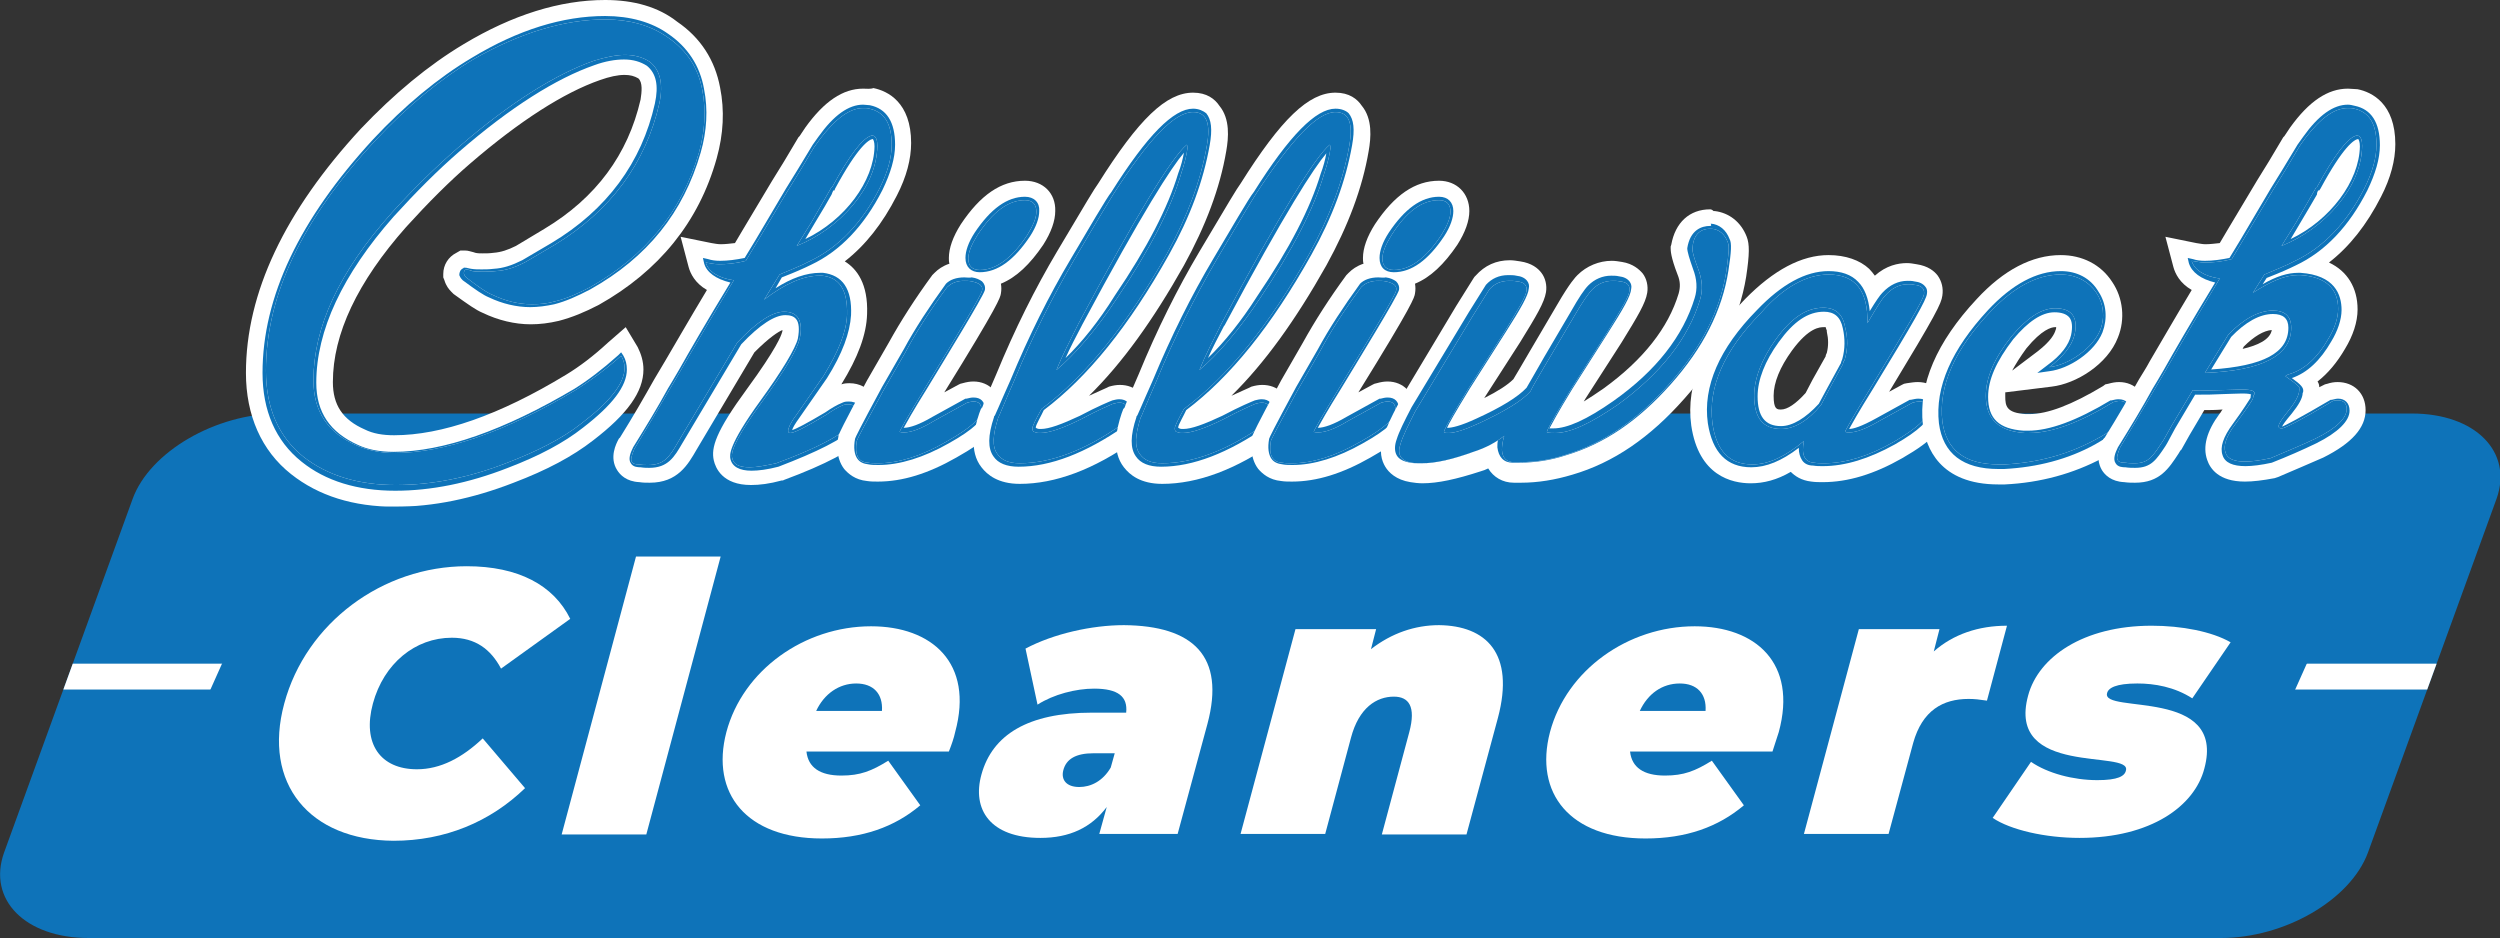
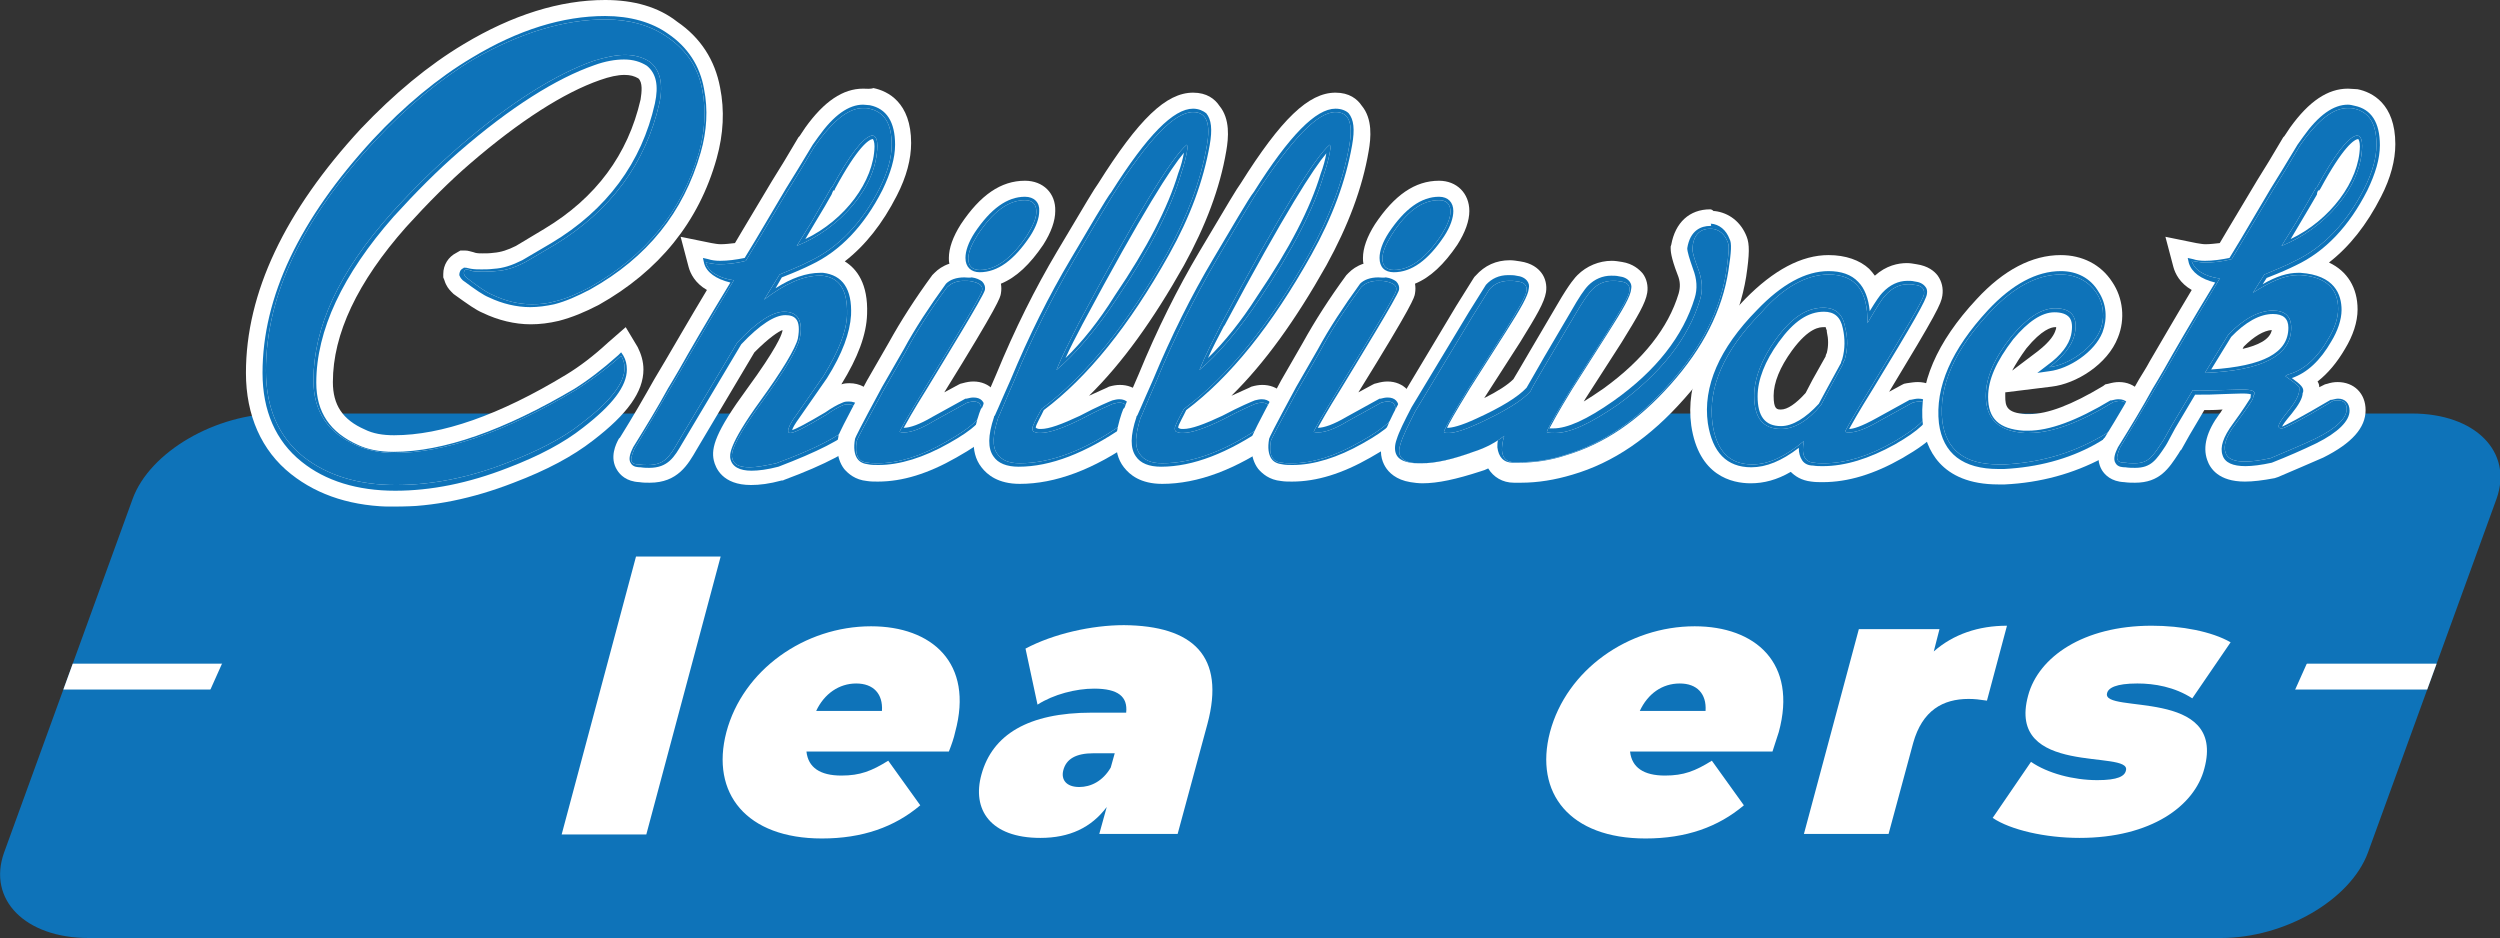
<svg xmlns="http://www.w3.org/2000/svg" xmlns:xlink="http://www.w3.org/1999/xlink" version="1.1" id="Layer_1" x="0px" y="0px" viewBox="0 0 437.1 164" style="enable-background:new 0 0 437.1 164;" xml:space="preserve">
  <rect x="0" y="0" width="437.1" height="164" fill="#333333" stroke="none" />
  <style type="text/css">
	.st0{fill:#7BAE91;}
	.st1{fill:#013A20;}
	.st2{opacity:0;}
	.st3{fill:#FFFFFF;}
	.st4{fill:#0E73B9;}
	.st5{clip-path:url(#SVGID_00000048463104822382644990000002559090326482409352_);}
	.st6{clip-path:url(#SVGID_00000060727252145672996000000009869258835151032990_);fill:none;stroke:#FFFFFF;stroke-width:4.524;}
	.st7{fill:#005F7F;}
	.st8{fill:#5EB3E4;}
</style>
  <g>
    <path class="st4" d="M388.3,164H15.5c-11.1,0-17.7-6.7-14.8-14.9l22.5-61.9c3-8.2,14.5-14.9,25.6-14.9h372.9   c11.1,0,17.7,6.7,14.8,14.9l-22.5,61.9C410.9,157.4,399.4,164,388.3,164L388.3,164z" />
    <path class="st4" d="M69.1,86.9c-6.9,0-12.7-1.8-17.1-5.3c-4.8-3.9-7.3-9.4-7.3-16.4c0-13.5,6.6-27.5,19.6-41.5   C70,17.6,75.9,12.7,81.9,9.1c8.3-4.9,16.3-7.4,23.9-7.4c4.7,0,8.7,1.1,11.8,3.4c3.7,2.4,6,6,6.7,10.4c0.7,3.7,0.5,7.6-0.6,11.6   c-3,10.6-9.7,18.8-19.8,24.6c-2.4,1.3-4.5,2.1-6.6,2.7c-1.5,0.4-3,0.6-4.5,0.6c-2.6,0-5.2-0.6-7.7-1.8c-1-0.4-2.4-1.4-4.8-3.1   l-0.1-0.1l-0.1-0.1c-0.3-0.3-0.6-0.6-0.8-1.4l-0.1-0.3V48c0-1,0.5-1.8,1.4-2.2l0.4-0.2h0.4c0.3,0,0.6,0.1,1,0.2   c0.1,0,0.3,0.1,0.4,0.1c0.5,0.1,1.1,0.1,1.6,0.1c0.6,0,1.3,0,2-0.1c1.5-0.1,3-0.6,4.6-1.4l5-2.9c9.3-5.7,15.3-13.7,17.5-23.7   c0.8-3.9-0.5-5-1-5.4c-0.9-0.6-2-0.9-3.4-0.9c-1.4,0-3,0.3-4.8,0.9c-6.6,2.2-14.4,7.2-23.3,14.9c-3.7,3.2-7.5,6.9-11.4,11.3   C60.9,48.5,56.4,58,56.4,66.8c0,4.7,2.2,7.9,6.6,9.9c1.6,0.7,3.6,1.1,5.8,1.1c8.6,0,19-3.7,31-10.9c2.3-1.4,4.8-3.3,7.5-5.7   l1.5-1.4l1.1,1.8c0.5,0.9,0.8,1.9,0.8,3c0,3.2-2.7,6.8-8.1,11.1c-3.4,2.7-7.8,5-13.4,7.2C82.2,85.5,75.5,86.9,69.1,86.9L69.1,86.9z   " />
    <path class="st3" d="M105.8,0c-7.9,0-16.2,2.6-24.7,7.7c-6.2,3.7-12.2,8.7-18,14.8C49.8,36.9,43,51.2,43,65.2   c0,7.4,2.7,13.6,7.9,17.7c4.8,3.8,10.9,5.7,18.2,5.7c6.6,0,13.5-1.4,20.7-4.2c5.8-2.2,10.3-4.6,13.9-7.4c6-4.6,8.8-8.5,8.8-12.4   c0-1.4-0.4-2.7-1-3.9l-2.1-3.5l-3.1,2.7c-2.6,2.4-5,4.2-7.3,5.6c-11.7,7.1-21.8,10.6-30.1,10.6c-2,0-3.7-0.3-5.1-1   c-3.9-1.7-5.6-4.3-5.6-8.3c0-8.4,4.3-17.5,12.8-27.1c3.9-4.3,7.6-8,11.2-11.1c8.7-7.5,16.4-12.4,22.7-14.6c1.7-0.6,3.1-0.9,4.3-0.9   c1,0,1.7,0.2,2.4,0.6c0.8,0.7,0.6,2.4,0.4,3.7c-2.2,9.6-7.8,17.2-16.8,22.6L90.2,43c-1.4,0.7-2.6,1.1-3.9,1.2   c-0.7,0.1-1.3,0.1-1.9,0.1c-0.5,0-0.9,0-1.3-0.1c-0.1,0-0.2-0.1-0.3-0.1c-0.5-0.1-0.9-0.3-1.5-0.3h-0.8l-0.7,0.4   c-1.4,0.7-2.3,2.1-2.3,3.7v0.6l0.2,0.5c0.3,1,0.8,1.6,1.2,2l0.2,0.2l0.2,0.2c2.5,1.8,3.9,2.8,5.1,3.3c2.7,1.3,5.6,2,8.4,2   c1.6,0,3.2-0.2,4.9-0.6c2.3-0.6,4.5-1.5,7-2.8l0,0l0,0c10.5-5.9,17.5-14.5,20.6-25.6c1.2-4.3,1.4-8.4,0.6-12.4   c-0.9-4.8-3.4-8.7-7.5-11.5C115.1,1.2,110.8,0,105.8,0L105.8,0L105.8,0z M105.8,3.4c4.2,0,7.9,1,10.9,3.1c3.4,2.3,5.4,5.4,6.1,9.3   c0.7,3.7,0.4,7.3-0.6,10.9c-3,10.3-9.3,18-19,23.5c-2.1,1.1-4.1,2-6.2,2.5c-1.4,0.4-2.7,0.5-4,0.5c-2.4,0-4.7-0.6-7-1.7   c-1-0.4-2.4-1.4-4.5-3c-0.1-0.1-0.3-0.3-0.4-0.7c0-0.3,0.1-0.6,0.4-0.7c0.1,0,0.6,0.1,1.1,0.3c0.6,0.1,1.3,0.1,1.9,0.1   c0.7,0,1.4,0,2.2-0.1c1.8-0.1,3.5-0.7,5.2-1.6l5.1-3c9.7-5.9,15.9-14.2,18.3-24.8c0.7-3.4,0.1-5.8-1.7-7.2   c-1.2-0.8-2.7-1.2-4.3-1.2c-1.6,0-3.4,0.4-5.4,1c-6.6,2.3-14.7,7.3-23.8,15.2c-3.9,3.4-7.8,7.2-11.6,11.4   c-9.2,10.3-13.7,20-13.7,29.3c0,5.4,2.5,9.2,7.6,11.4c1.8,0.8,4.1,1.3,6.5,1.3c8.9,0,19.5-3.7,31.9-11.1c2.5-1.6,5.1-3.5,7.8-5.9   c0.4,0.7,0.6,1.4,0.6,2.1c0,2.7-2.5,5.9-7.5,9.7c-3.4,2.7-7.8,4.9-13,6.9c-6.9,2.7-13.4,3.9-19.5,3.9c-6.6,0-12-1.7-16.1-4.9   c-4.4-3.5-6.6-8.6-6.6-15.1c0-13.1,6.3-26.5,19.2-40.3c5.5-5.9,11.3-10.7,17.2-14.2C90.8,5.8,98.6,3.4,105.8,3.4" />
    <path class="st4" d="M105.8,2.8c-7.4,0-15.2,2.4-23.3,7.3c-5.9,3.5-11.8,8.4-17.3,14.3C52.4,38.3,45.9,51.9,45.9,65.2   c0,6.6,2.3,11.9,6.8,15.5c4.2,3.4,9.8,5.1,16.4,5.1c6.2,0,12.8-1.3,19.7-4c5.5-2.1,9.8-4.4,13.1-7c5.2-4,7.7-7.3,7.7-10.2   c0-0.9-0.2-1.7-0.6-2.4l-0.4-0.6l-0.5,0.5c-2.8,2.5-5.3,4.4-7.7,5.9C88.2,75.2,77.6,79,68.8,79c-2.4,0-4.5-0.4-6.2-1.2   c-4.9-2.2-7.3-5.7-7.3-10.9c0-9.1,4.6-18.9,13.5-29c4-4.4,7.7-8.1,11.5-11.4c9-7.8,17-12.8,23.6-15.1c1.9-0.7,3.7-1,5.2-1   c1.6,0,2.9,0.4,4,1.1c1.6,1.3,2.1,3.4,1.4,6.6c-2.3,10.3-8.4,18.6-18.1,24.4l-5.1,3c-1.8,0.9-3.3,1.4-5,1.5   c-0.8,0.1-1.5,0.1-2.1,0.1c-0.6,0-1.2,0-1.8-0.1c-0.2,0-0.4-0.1-0.5-0.1c-0.3-0.1-0.5-0.1-0.7-0.1h-0.1l-0.1,0.1   c-0.5,0.2-0.7,0.7-0.7,1.2V48l0,0.1c0.2,0.5,0.4,0.7,0.6,0.9l0,0l0,0c2.3,1.7,3.6,2.6,4.6,3c2.3,1.1,4.8,1.7,7.2,1.7   c1.4,0,2.8-0.2,4.2-0.5c2-0.5,4-1.4,6.3-2.6c10-5.6,16.3-13.5,19.3-23.9c1.1-3.8,1.3-7.6,0.6-11.1c-0.7-4.1-2.9-7.4-6.3-9.7   C114,3.9,110.2,2.8,105.8,2.8L105.8,2.8L105.8,2.8z M105.8,3.4c4.2,0,7.9,1,10.9,3.1c3.4,2.3,5.4,5.4,6.1,9.3   c0.7,3.7,0.4,7.3-0.6,10.9c-3,10.3-9.3,18-19,23.5c-2.1,1.1-4.1,2-6.2,2.5c-1.4,0.4-2.7,0.5-4,0.5c-2.4,0-4.7-0.6-7-1.7   c-1-0.4-2.4-1.4-4.5-3c-0.1-0.1-0.3-0.3-0.4-0.7c0-0.3,0.1-0.6,0.4-0.7c0.1,0,0.6,0.1,1.1,0.3c0.6,0.1,1.3,0.1,1.9,0.1   c0.7,0,1.4,0,2.2-0.1c1.8-0.1,3.5-0.7,5.2-1.6l5.1-3c9.7-5.9,15.9-14.2,18.3-24.8c0.7-3.4,0.1-5.8-1.7-7.2   c-1.2-0.8-2.7-1.2-4.3-1.2c-1.6,0-3.4,0.4-5.4,1c-6.6,2.3-14.7,7.3-23.8,15.2c-3.9,3.4-7.8,7.2-11.6,11.4   c-9.2,10.3-13.7,20-13.7,29.3c0,5.4,2.5,9.2,7.6,11.4c1.8,0.8,4.1,1.3,6.5,1.3c8.9,0,19.5-3.7,31.9-11.1c2.5-1.6,5.1-3.5,7.8-5.9   c0.4,0.7,0.6,1.4,0.6,2.1c0,2.7-2.5,5.9-7.5,9.7c-3.4,2.7-7.8,4.9-13,6.9c-6.9,2.7-13.4,3.9-19.5,3.9c-6.6,0-12-1.7-16.1-4.9   c-4.4-3.5-6.6-8.6-6.6-15.1c0-13.1,6.3-26.5,19.2-40.3c5.5-5.9,11.3-10.7,17.2-14.2C90.8,5.8,98.6,3.4,105.8,3.4" />
    <path class="st4" d="M146.3,34.5c-0.5,0.8-1.2,2.2-2.2,3.8c4.2-3.2,7.2-7.7,7.6-12c-0.9,1-2.4,3.1-4.7,7.2l-0.5,0.9h-0.2   C146.4,34.5,146.3,34.5,146.3,34.5L146.3,34.5z M131.4,83.3c-3.6,0-4.5-1.9-4.8-3c-0.3-1.4,0.1-3.7,5.5-11.1   c5.3-7.3,6.2-9.8,6.4-10.4c0.3-1.4,0.2-2.2,0-2.4c-0.2-0.2-0.7-0.3-1-0.3c-1,0-3.1,0.8-6.8,4.7L120.4,78c-1.4,2.5-2.8,4.9-6.7,4.9   c-0.5,0-1,0-1.6-0.1c-1.3,0-2.2-0.4-2.6-1.3c-0.9-1.4,0-3.1,0.4-3.9l0-0.1l0-0.1c2.3-3.6,4.2-7,6-10.2c0.4-0.7,1-1.8,1.9-3.3   c1.7-2.9,4.5-7.7,8.2-14c-2.8-1-3.6-2.7-3.9-3.8l-0.7-2.6l2.7,0.5c0.6,0.1,1.2,0.2,1.9,0.2c1.1,0,2.3-0.1,3.6-0.4l1.7-2.9l5.2-8.7   l2.1-3.4l2.6-4.3l1-1.5c3-4.1,5.8-6.1,8.7-6.1c0.5,0,1.1,0.1,1.6,0.2c2.3,0.5,5.2,2.3,5.2,8c0,2.5-0.8,5.3-2.3,8.4   c-3,5.9-6.8,10.1-11.5,12.8c0,0,0,0,0,0c2.9,0.3,6.2,1.9,6,8.5c-0.2,3.3-1.6,7.1-4.3,11.6l-4,5.7c0.6-0.3,1.3-0.8,2.2-1.3   c1.1-0.8,2.1-1.4,3.2-1.8c0.5-0.3,1.2-0.3,1.5-0.3c1.3,0,2.1,0.5,2.5,1c0.4,0.4,0.7,1.1,0.7,2.2c0.1,1.2-0.7,2.3-1.3,3.2l-0.1,0.1   l-0.1,0.1c-2,2-6.6,4.4-13.6,7l-0.1,0l-0.1,0C134.3,83.1,132.7,83.3,131.4,83.3L131.4,83.3z" />
    <path class="st3" d="M150.9,15.5c-3.5,0-6.8,2.2-10.1,6.8l-1,1.5l-0.1,0.1l-0.1,0.1l-2.5,4.2l-2.1,3.4l0,0l0,0l-5.2,8.7l-1.3,2.2   c-0.9,0.1-1.7,0.2-2.5,0.2c-0.5,0-1-0.1-1.6-0.2l-5.4-1.1l1.4,5.3c0.3,1.1,1.1,2.8,3.2,4c-3.3,5.5-5.7,9.7-7.3,12.4   c-0.9,1.5-1.5,2.5-1.9,3.2l0,0l0,0c-1.8,3.2-3.7,6.5-6,10.2l-0.1,0.1l-0.1,0.1c-0.5,0.9-1.7,3.3-0.3,5.5c0.5,0.8,1.6,2,3.9,2.1   c0.6,0.1,1.2,0.1,1.8,0.1c4.9,0,6.7-3.2,8.2-5.8l10.1-17c2.7-2.7,4.2-3.6,4.9-3.9c0,0.1,0,0.3-0.1,0.5c-0.1,0.4-0.9,2.7-6.1,9.8   c-5.5,7.5-6.3,10.3-5.8,12.5c0.3,1.3,1.5,4.3,6.5,4.3c1.5,0,3.2-0.2,5.4-0.8l0.2,0l0.2-0.1c7.3-2.7,11.9-5.2,14.2-7.4l0.2-0.2   l0.2-0.2c0.7-1,1.8-2.5,1.6-4.2c0.1-1.7-0.6-2.7-1.1-3.3c-0.6-0.7-1.8-1.6-3.7-1.6c-0.3,0-0.8,0-1.4,0.2c2.9-4.7,4.4-8.7,4.5-12.3   c0.2-5.3-1.8-7.9-3.9-9.2c3.6-2.8,6.6-6.6,9.1-11.5c1.7-3.3,2.5-6.4,2.5-9.2c0-7.1-4.1-9.1-6.6-9.6   C152.2,15.6,151.5,15.5,150.9,15.5L150.9,15.5L150.9,15.5z M139.3,43c7.5-3,14-10.2,14.1-17.5c0-0.9-0.2-1.8-0.9-1.8   c0,0-0.1,0-0.1,0c-1.6,0.4-3.9,3.5-6.9,9h-0.1c-0.4,0.7-1.6,2.8-3.5,6.1L139.3,43 M150.9,18.9c0.4,0,0.8,0,1.1,0.1   c2.7,0.6,3.9,2.7,3.9,6.3c0,2.3-0.7,4.8-2.1,7.6c-3.1,6.1-7.2,10.4-12.3,12.8c-1.3,0.7-3.1,1.4-5.2,2.3l-2.7,4.4   c3.6-2.8,6.9-4.2,9.7-4.2c0.1,0,0.3,0,0.4,0c3.1,0.3,4.5,2.5,4.4,6.8c-0.1,3.1-1.6,6.6-4.1,10.7l-4.8,6.9c-1,1.3-1.4,2.3-1.4,2.7   c0,0.3,0.1,0.4,0.4,0.4c0.7,0,2.8-1.1,6.3-3.2c1-0.7,2-1.3,3-1.7c0.3-0.1,0.6-0.1,0.8-0.1c1.1,0,1.6,0.6,1.4,1.6   c0.1,0.4-0.3,1.1-1,2.1c-1.8,1.8-6.2,4.1-13,6.6c-1.9,0.4-3.4,0.7-4.6,0.7c-1.9,0-2.9-0.5-3.1-1.7c-0.3-1.3,1.4-4.5,5.2-9.7   c4.1-5.6,6.2-9.3,6.6-11c0.7-3.2-0.3-4.8-2.7-4.8c-2.1,0-4.8,1.8-8.2,5.4l-10.3,17.3c-1.5,2.6-2.4,4.1-5.3,4.1c-0.5,0-1,0-1.5-0.1   c-0.7,0-1.1-0.1-1.3-0.4c-0.3-0.4-0.1-1.1,0.4-2.3c1.8-3,3.9-6.5,6.1-10.3c1.3-2.1,4.9-8.6,11.3-19.2c-2.8-0.4-4.5-1.6-4.9-3.1   c0.7,0.1,1.4,0.3,2.3,0.3c1.3,0,2.8-0.1,4.7-0.6l2.1-3.5l5.2-8.7l2.1-3.4l2.5-4.2l1-1.4C146.1,20.7,148.6,18.9,150.9,18.9" />
    <path class="st4" d="M145.7,33.3h0.2L146,33c4-7.4,5.9-8.6,6.6-8.7c0.1,0.1,0.3,0.5,0.3,1.3c-0.1,6.1-5.2,12.9-12.1,16.2l1.6-2.7   c1.4-2.3,2.4-4,3-5.1C145.5,33.7,145.6,33.5,145.7,33.3L145.7,33.3L145.7,33.3z M150.9,18.3c-2.5,0-5.1,1.8-7.8,5.6l-1,1.4   l-2.6,4.3l-2.1,3.4l-5.2,8.8l-2,3.3c-1.5,0.3-2.9,0.5-4.3,0.5c-0.8,0-1.5-0.1-2.1-0.3l-0.9-0.2l0.2,0.9c0.4,1.6,2.1,2.8,4.6,3.4   c-4.2,6.9-7.2,12.1-9,15.3c-0.9,1.5-1.5,2.6-1.9,3.2c-1.8,3.3-3.8,6.6-6.1,10.3c-0.5,1-0.9,2.1-0.4,2.8c0.4,0.7,1.3,0.7,1.7,0.7   c0.6,0.1,1.1,0.1,1.5,0.1c3.3,0,4.4-1.9,5.8-4.3l10.3-17.3c3.3-3.5,5.9-5.1,7.7-5.1c0.9,0,1.5,0.2,1.9,0.7c0.5,0.6,0.6,1.8,0.3,3.4   c-0.4,1.7-2.8,5.7-6.5,10.8c-5.8,8-5.4,9.6-5.3,10.2c0.3,1.4,1.6,2.1,3.7,2.1c1.2,0,2.8-0.2,4.7-0.7l0,0l0,0   c6.8-2.6,11.2-4.8,13.2-6.8l0,0l0,0c0.8-1.1,1.2-1.9,1.1-2.5c0.1-0.6-0.1-1.1-0.4-1.5c-0.3-0.4-0.9-0.6-1.6-0.6   c-0.3,0-0.7,0-1.1,0.2c-1,0.4-2,1-3,1.7c-3.2,1.9-5.1,2.9-5.8,3.1c0.1-0.4,0.5-1.1,1.3-2.2l4.8-6.9c2.7-4.3,4-7.9,4.2-11   c0.2-4.6-1.5-7-4.9-7.4c-0.2,0-0.3,0-0.5,0c-2.4,0-5,0.9-7.8,2.7l1.1-1.9l0.5-0.2c1.8-0.7,3.4-1.4,4.6-2c5.1-2.4,9.3-6.8,12.5-13.1   c1.4-2.9,2.2-5.5,2.2-7.9c0-4-1.5-6.3-4.4-6.9C151.8,18.4,151.3,18.3,150.9,18.3L150.9,18.3L150.9,18.3z M139.3,43   c7.5-3,14-10.2,14.1-17.5c0-0.9-0.2-1.8-0.9-1.8c0,0-0.1,0-0.1,0c-1.6,0.4-3.9,3.5-6.9,9h-0.1c-0.4,0.7-1.6,2.8-3.5,6.1L139.3,43    M150.9,18.9c0.4,0,0.8,0,1.1,0.1c2.7,0.6,3.9,2.7,3.9,6.3c0,2.3-0.7,4.8-2.1,7.6c-3.1,6.1-7.2,10.4-12.3,12.8   c-1.3,0.7-3.1,1.4-5.2,2.3l-2.7,4.4c3.6-2.8,6.9-4.2,9.7-4.2c0.1,0,0.3,0,0.4,0c3.1,0.3,4.5,2.5,4.4,6.8c-0.1,3.1-1.6,6.6-4.1,10.7   l-4.8,6.9c-1,1.3-1.4,2.3-1.4,2.7c0,0.3,0.1,0.4,0.4,0.4c0.7,0,2.8-1.1,6.3-3.2c1-0.7,2-1.3,3-1.7c0.3-0.1,0.6-0.1,0.8-0.1   c1.1,0,1.6,0.6,1.4,1.6c0.1,0.4-0.3,1.1-1,2.1c-1.8,1.8-6.2,4.1-13,6.6c-1.9,0.4-3.4,0.7-4.6,0.7c-1.9,0-2.9-0.5-3.1-1.7   c-0.3-1.3,1.4-4.5,5.2-9.7c4.1-5.6,6.2-9.3,6.6-11c0.7-3.2-0.3-4.8-2.7-4.8c-2.1,0-4.8,1.8-8.2,5.4l-10.3,17.3   c-1.5,2.6-2.4,4.1-5.3,4.1c-0.5,0-1,0-1.5-0.1c-0.7,0-1.1-0.1-1.3-0.4c-0.3-0.4-0.1-1.1,0.4-2.3c1.8-3,3.9-6.5,6.1-10.3   c1.3-2.1,4.9-8.6,11.3-19.2c-2.8-0.4-4.5-1.6-4.9-3.1c0.7,0.1,1.4,0.3,2.3,0.3c1.3,0,2.8-0.1,4.7-0.6l2.1-3.5l5.2-8.7l2.1-3.4   l2.5-4.2l1-1.4C146.1,20.7,148.6,18.9,150.9,18.9" />
    <path class="st4" d="M153.7,82.6c-0.6,0-1.2,0-1.8-0.1c-1.5-0.1-2.4-0.8-2.8-1.4c-0.8-1-1-2.5-0.7-4.4l0-0.1l0-0.1   c0.1-0.3,0.3-0.8,4.8-9.2l3.8-6.7c2-3.6,4.5-7.6,7.4-11.6l0.1-0.1l0.1-0.1c0.6-0.6,1.8-1.4,3.7-1.4c-0.4-0.6-0.7-1.4-0.7-2.3   c0-1.4,0.6-3.1,1.8-5c3-4.6,6.2-6.8,9.7-6.8c2.2,0,3.7,1.5,3.7,3.7c0,1.4-0.6,3.1-1.8,5c-2.6,4-5.4,6.2-8.4,6.7   c0.7,0.6,0.9,1.5,0.7,2.4c-0.1,0.4-0.3,1.6-10.2,17.6c-1.2,1.9-2.1,3.4-2.7,4.5c0.6-0.3,1.3-0.6,2.1-1.1l6-3.4l0.2-0.1   c0.6-0.1,1-0.2,1.5-0.2c1.9,0,3.1,1.3,3.1,3.3c0,2.1-2.1,4.2-6.9,6.8C161.9,81.2,157.6,82.6,153.7,82.6L153.7,82.6z" />
    <path class="st3" d="M179.2,31.6c-4.2,0-7.8,2.5-11.2,7.6c-1.4,2.2-2.1,4.2-2.1,5.9c0,0.3,0,0.7,0.1,1c-1.2,0.4-2,1-2.6,1.6   l-0.2,0.2l-0.2,0.2c-3,4.1-5.5,8-7.6,11.8l-3.8,6.6l0,0l0,0c-4.6,8.5-4.7,9-4.9,9.4l-0.1,0.2l0,0.2c-0.2,0.9-0.6,3.6,1,5.7   c0.7,0.8,1.9,1.9,4,2.1c0.6,0.1,1.3,0.1,1.9,0.1c4.3,0,8.8-1.4,13.7-4.2c5.4-3,7.8-5.5,7.8-8.3c0-2.9-2-5-4.8-5   c-0.6,0-1.2,0.1-1.9,0.3l-0.4,0.1l-0.4,0.2l-2.4,1.3c9.6-15.5,9.8-16.6,9.9-17.3c0.1-0.6,0.1-1.1,0-1.7c2.7-1.1,5.1-3.4,7.4-6.8   c1.4-2.2,2.1-4.2,2.1-5.9C184.6,33.8,182.4,31.6,179.2,31.6L179.2,31.6L179.2,31.6z M168.6,49.1c0.4,0,0.8,0,1.3,0.1   c1.4,0.3,2,0.8,1.8,1.6c-0.1,0.7-3.4,6.3-10,17.1c-3.1,5.1-4.5,7.6-4.4,7.6c0.2,0.1,0.5,0.1,0.8,0.1c1.2,0,2.9-0.6,5.2-2l5.8-3.2   c0.4-0.1,0.8-0.2,1.1-0.2c1,0,1.4,0.5,1.4,1.6c0,1.3-2,3.1-6.1,5.4c-4.5,2.6-8.5,3.8-12.1,3.8c-0.6,0-1.1,0-1.6-0.1   c-1.8-0.1-2.4-1.4-2-3.8c0.1-0.4,1.7-3.4,4.7-8.9l3.8-6.6c1.8-3.4,4.2-7.2,7.3-11.4C166.5,49.4,167.4,49.1,168.6,49.1 M179.2,35   c1.3,0,2,0.7,2,2c0,1.1-0.6,2.5-1.6,4.1c-2.7,4.1-5.5,6.1-8.3,6.1c-1.3,0-2-0.7-2-2c0-1.1,0.6-2.5,1.6-4.1   C173.6,37,176.3,35,179.2,35" />
-     <path class="st4" d="M168.6,48.5c-1.4,0-2.5,0.4-3.2,1.1l0,0l0,0c-2.9,4-5.4,7.8-7.4,11.5l-3.8,6.6c-4,7.4-4.6,8.7-4.7,9l0,0l0,0   c-0.3,1.6-0.1,2.8,0.4,3.5c0.4,0.6,1.1,0.9,2,1c0.5,0.1,1.1,0.1,1.7,0.1c3.7,0,7.9-1.3,12.3-3.8c4.3-2.4,6.3-4.3,6.3-5.9   c0-1.4-0.7-2.1-2-2.1c-0.4,0-0.8,0.1-1.2,0.2l-0.1,0l-0.1,0l-5.8,3.2c-2.2,1.3-3.9,1.9-5,1.9c0,0,0,0,0,0c0.5-0.9,1.6-2.9,4.1-6.9   c2.9-4.8,9.8-16,10.1-17.2c0.1-0.6-0.1-1.1-0.5-1.5c-0.4-0.3-1-0.6-1.8-0.7C169.5,48.6,169.1,48.5,168.6,48.5L168.6,48.5   L168.6,48.5z M179.2,34.4c-3.1,0-6,2.1-8.8,6.3c-1.1,1.7-1.6,3.2-1.6,4.4c0,1.6,1,2.5,2.5,2.5c3.1,0,6-2.1,8.8-6.3   c1.1-1.7,1.6-3.2,1.6-4.4C181.8,35.4,180.8,34.4,179.2,34.4L179.2,34.4L179.2,34.4z M168.6,49.1c0.4,0,0.8,0,1.3,0.1   c1.4,0.3,2,0.8,1.8,1.6c-0.1,0.7-3.4,6.3-10,17.1c-3.1,5.1-4.5,7.6-4.4,7.6c0.2,0.1,0.5,0.1,0.8,0.1c1.2,0,2.9-0.6,5.2-2l5.8-3.2   c0.4-0.1,0.8-0.2,1.1-0.2c1,0,1.4,0.5,1.4,1.6c0,1.3-2,3.1-6.1,5.4c-4.5,2.6-8.5,3.8-12.1,3.8c-0.6,0-1.1,0-1.6-0.1   c-1.8-0.1-2.4-1.4-2-3.8c0.1-0.4,1.7-3.4,4.7-8.9l3.8-6.6c1.8-3.4,4.2-7.2,7.3-11.4C166.5,49.4,167.4,49.1,168.6,49.1 M179.2,35   c1.3,0,2,0.7,2,2c0,1.1-0.6,2.5-1.6,4.1c-2.7,4.1-5.5,6.1-8.3,6.1c-1.3,0-2-0.7-2-2c0-1.1,0.6-2.5,1.6-4.1   C173.6,37,176.3,35,179.2,35" />
+     <path class="st4" d="M168.6,48.5c-1.4,0-2.5,0.4-3.2,1.1l0,0l0,0c-2.9,4-5.4,7.8-7.4,11.5l-3.8,6.6c-4,7.4-4.6,8.7-4.7,9l0,0l0,0   c-0.3,1.6-0.1,2.8,0.4,3.5c0.4,0.6,1.1,0.9,2,1c0.5,0.1,1.1,0.1,1.7,0.1c3.7,0,7.9-1.3,12.3-3.8c4.3-2.4,6.3-4.3,6.3-5.9   c0-1.4-0.7-2.1-2-2.1c-0.4,0-0.8,0.1-1.2,0.2l-0.1,0l-0.1,0l-5.8,3.2c-2.2,1.3-3.9,1.9-5,1.9c0,0,0,0,0,0c0.5-0.9,1.6-2.9,4.1-6.9   c2.9-4.8,9.8-16,10.1-17.2c0.1-0.6-0.1-1.1-0.5-1.5c-0.4-0.3-1-0.6-1.8-0.7C169.5,48.6,169.1,48.5,168.6,48.5L168.6,48.5   L168.6,48.5M179.2,34.4c-3.1,0-6,2.1-8.8,6.3c-1.1,1.7-1.6,3.2-1.6,4.4c0,1.6,1,2.5,2.5,2.5c3.1,0,6-2.1,8.8-6.3   c1.1-1.7,1.6-3.2,1.6-4.4C181.8,35.4,180.8,34.4,179.2,34.4L179.2,34.4L179.2,34.4z M168.6,49.1c0.4,0,0.8,0,1.3,0.1   c1.4,0.3,2,0.8,1.8,1.6c-0.1,0.7-3.4,6.3-10,17.1c-3.1,5.1-4.5,7.6-4.4,7.6c0.2,0.1,0.5,0.1,0.8,0.1c1.2,0,2.9-0.6,5.2-2l5.8-3.2   c0.4-0.1,0.8-0.2,1.1-0.2c1,0,1.4,0.5,1.4,1.6c0,1.3-2,3.1-6.1,5.4c-4.5,2.6-8.5,3.8-12.1,3.8c-0.6,0-1.1,0-1.6-0.1   c-1.8-0.1-2.4-1.4-2-3.8c0.1-0.4,1.7-3.4,4.7-8.9l3.8-6.6c1.8-3.4,4.2-7.2,7.3-11.4C166.5,49.4,167.4,49.1,168.6,49.1 M179.2,35   c1.3,0,2,0.7,2,2c0,1.1-0.6,2.5-1.6,4.1c-2.7,4.1-5.5,6.1-8.3,6.1c-1.3,0-2-0.7-2-2c0-1.1,0.6-2.5,1.6-4.1   C173.6,37,176.3,35,179.2,35" />
    <path class="st4" d="M203.9,33.1c-2.6,4.1-6.4,10.7-12.1,21.3c0.8-1,1.5-2.1,2.3-3.3C198.7,44.2,202,38.2,203.9,33.1L203.9,33.1z    M178.3,82.8c-2.5,0-4.3-0.8-5.3-2.3c-1.7-2.2-0.9-5.5-0.1-7.9l0.1-0.4l0.1-0.1c0.1-0.2,0.3-0.6,0.5-1.1c0.5-1.1,1.2-2.8,2.2-5.1   c3.2-7.6,6.7-14.8,10.5-21.2c5.4-9.2,6.7-11.2,7.1-11.8c6.6-10.4,11.3-15.1,15.2-15.1c1.7,0,2.7,0.8,3.3,1.4   c1.1,1.3,1.4,3.4,0.8,6.5c-1.1,6.3-3.5,12.7-7.2,19.4c-7.1,12.6-14.3,21.5-22,27.4c-0.2,0.4-0.4,0.8-0.7,1.3c1-0.2,2.7-0.7,5.5-2.1   c3.2-1.7,5.2-2.5,5.7-2.7l0.1,0l0.1,0c0.6-0.1,1-0.2,1.5-0.2c1.8,0,3.1,1.2,3.1,3c0.2,1.2-0.5,2.4-1.2,3.3l-0.2,0.2l-0.2,0.2   C190.5,80.4,184.1,82.8,178.3,82.8L178.3,82.8z" />
    <path class="st3" d="M208.6,16.2c-4.7,0-9.5,4.6-16.6,15.9c-0.6,0.8-2.1,3.3-7.2,11.9c-3.8,6.4-7.4,13.6-10.6,21.4   c-1,2.3-1.7,3.9-2.2,5.1c-0.1,0.3-0.2,0.6-0.3,0.8l-0.2,0.2l-0.3,0.8c-0.9,2.7-1.8,6.6,0.4,9.4c1,1.3,2.9,2.9,6.7,2.9   c6.2,0,12.9-2.5,20-7.5l0.5-0.3l0.3-0.5c0.5-0.7,1.8-2.5,1.5-4.5c-0.2-2.7-2.1-4.5-4.8-4.5c-0.6,0-1.2,0.1-1.9,0.3l-0.2,0.1   l-0.2,0.1c-0.4,0.2-1.4,0.6-3.1,1.4c5.8-5.7,11.2-13.2,16.6-22.8c3.8-6.9,6.3-13.5,7.4-20c0.4-2.3,0.7-5.6-1.2-7.9   C212.4,17.3,211,16.2,208.6,16.2L208.6,16.2L208.6,16.2z M184.7,64.7c3.2-2.7,6.9-6.9,10.7-12.7c5.5-8.2,9.3-15.4,11.1-21.6   c0.7-2.1,1-3.5,1.1-4.4c0-0.3,0-0.6-0.1-0.7c-2.5,2-8.9,12.4-18.9,31.2C187.1,59.5,185.7,62.2,184.7,64.7 M208.6,19.6   c2.4,0,3.1,2,2.4,5.9c-1.1,6.3-3.5,12.5-7,18.9c-6.9,12.3-14.1,21.3-21.9,27.1c-1,1.8-1.6,3-1.6,3.4c0,0.4,0.1,0.6,0.6,0.7   c0.2,0.1,0.5,0.1,0.8,0.1c1.5,0,3.9-0.8,7.1-2.4c3-1.6,4.9-2.4,5.6-2.7c0.4-0.1,0.8-0.2,1.1-0.2c1,0,1.4,0.5,1.4,1.6   c0.1,0.4-0.1,1.1-0.8,2.1c-6.6,4.7-12.7,6.9-18,6.9c-2,0-3.2-0.6-3.9-1.6c-1-1.3-0.8-3.4,0.1-6.3c0.1-0.1,1-2.4,2.8-6.5   c3.2-7.8,6.8-14.8,10.4-21c4.4-7.5,6.8-11.4,7-11.7C200.8,24.4,205.3,19.6,208.6,19.6" />
    <path class="st4" d="M186.3,62.6c0.8-1.8,1.8-3.7,2.8-5.6l0.1-0.2c10.7-20,15.6-27.5,17.8-30.1c-0.2,1.1-0.5,2.3-1,3.6   c-1.8,6-5.4,13-11.1,21.4C192.1,56.2,189.1,59.9,186.3,62.6L186.3,62.6L186.3,62.6z M208.6,19c-3.4,0-8,4.6-14.3,14.6   c-0.7,0.8-4.2,6.8-7.1,11.7c-3.8,6.4-7.3,13.4-10.5,21.1c-1,2.2-1.7,3.9-2.2,5c-0.3,0.6-0.5,1.2-0.6,1.3l-0.1,0.1l0,0.1   c-1.1,3.3-1.1,5.5-0.1,6.9c0.8,1.2,2.3,1.8,4.4,1.8c5.6,0,11.7-2.4,18.4-7l0.1-0.1l0.1-0.1c0.8-1.1,1.1-1.9,1-2.5   c0-1.3-0.7-2.1-2-2.1c-0.4,0-0.8,0.1-1.2,0.2l0,0l0,0c-0.5,0.2-2.5,1-5.7,2.7c-3.2,1.5-5.4,2.3-6.8,2.3c-0.3,0-0.5,0-0.7-0.1   c-0.1,0-0.1-0.1-0.2-0.1c0,0,0,0,0-0.1c0-0.4,1-2.1,1.4-3c7.7-5.8,14.9-14.7,21.9-27.2c3.7-6.6,6-12.9,7.1-19.1   c0.5-2.8,0.3-4.5-0.6-5.6C210.4,19.4,209.6,19,208.6,19L208.6,19L208.6,19z M184.7,64.7c3.2-2.7,6.9-6.9,10.7-12.7   c5.5-8.2,9.3-15.4,11.1-21.6c0.7-2.1,1-3.5,1.1-4.4c0-0.3,0-0.6-0.1-0.7c-2.5,2-8.9,12.4-18.9,31.2   C187.1,59.5,185.7,62.2,184.7,64.7 M208.6,19.6c2.4,0,3.1,2,2.4,5.9c-1.1,6.3-3.5,12.5-7,18.9c-6.9,12.3-14.1,21.3-21.9,27.1   c-1,1.8-1.6,3-1.6,3.4c0,0.4,0.1,0.6,0.6,0.7c0.2,0.1,0.5,0.1,0.8,0.1c1.5,0,3.9-0.8,7.1-2.4c3-1.6,4.9-2.4,5.6-2.7   c0.4-0.1,0.8-0.2,1.1-0.2c1,0,1.4,0.5,1.4,1.6c0.1,0.4-0.1,1.1-0.8,2.1c-6.6,4.7-12.7,6.9-18,6.9c-2,0-3.2-0.6-3.9-1.6   c-1-1.3-0.8-3.4,0.1-6.3c0.1-0.1,1-2.4,2.8-6.5c3.2-7.8,6.8-14.8,10.4-21c4.4-7.5,6.8-11.4,7-11.7   C200.8,24.4,205.3,19.6,208.6,19.6" />
    <path class="st4" d="M228.9,33.1c-2.6,4.1-6.4,10.7-12.1,21.3c0.8-1,1.5-2.1,2.3-3.3C223.7,44.2,226.9,38.2,228.9,33.1L228.9,33.1z    M203.2,82.8c-2.5,0-4.3-0.8-5.3-2.3c-1.7-2.2-0.9-5.5-0.1-7.9l0.1-0.4l0.1-0.1c0.1-0.2,0.2-0.6,0.5-1.1c0.5-1.1,1.2-2.8,2.2-5.1   c3.2-7.6,6.7-14.8,10.5-21.2c5.4-9.2,6.7-11.2,7.1-11.8c6.6-10.4,11.3-15.1,15.2-15.1c1.7,0,2.7,0.8,3.3,1.4   c1.1,1.3,1.4,3.4,0.8,6.5c-1.1,6.3-3.5,12.7-7.2,19.4c-7.1,12.6-14.3,21.5-22,27.4c-0.2,0.4-0.4,0.8-0.7,1.3c1-0.2,2.7-0.7,5.5-2.1   c3.2-1.7,5.2-2.5,5.7-2.7l0.1,0l0.1,0c0.6-0.1,1-0.2,1.5-0.2c1.8,0,3.1,1.2,3.1,3c0.2,1.2-0.5,2.4-1.2,3.3l-0.2,0.2l-0.2,0.2   C215.4,80.4,209,82.8,203.2,82.8L203.2,82.8z" />
    <path class="st3" d="M233.5,16.2c-4.7,0-9.5,4.6-16.6,15.9c-0.6,0.8-2.1,3.3-7.2,11.9c-3.8,6.4-7.4,13.6-10.6,21.4   c-1,2.3-1.7,3.9-2.2,5.1c-0.1,0.3-0.2,0.6-0.3,0.8l-0.2,0.2l-0.3,0.8c-0.9,2.7-1.8,6.6,0.4,9.4c1,1.3,2.9,2.9,6.7,2.9   c6.2,0,12.9-2.5,20-7.5l0.5-0.3l0.3-0.5c0.5-0.7,1.8-2.5,1.5-4.5c-0.2-2.7-2.1-4.5-4.8-4.5c-0.6,0-1.2,0.1-1.9,0.3l-0.2,0.1   l-0.2,0.1c-0.4,0.2-1.4,0.6-3.1,1.4c5.8-5.7,11.2-13.2,16.6-22.8c3.8-6.9,6.3-13.5,7.4-20c0.4-2.3,0.7-5.6-1.2-7.9   C237.3,17.3,235.9,16.2,233.5,16.2L233.5,16.2L233.5,16.2z M209.7,64.7c3.2-2.7,6.9-6.9,10.7-12.7c5.5-8.2,9.3-15.4,11.1-21.6   c0.7-2.1,1-3.5,1.1-4.4c0-0.3,0-0.6-0.1-0.7c-2.5,2-8.9,12.4-18.9,31.2C212.1,59.5,210.7,62.2,209.7,64.7 M233.5,19.6   c2.4,0,3.1,2,2.4,5.9c-1.1,6.3-3.5,12.5-7,18.9C222,56.7,214.8,65.7,207,71.5c-1,1.8-1.6,3-1.6,3.4c0,0.4,0.1,0.6,0.6,0.7   c0.2,0.1,0.5,0.1,0.8,0.1c1.5,0,3.9-0.8,7.1-2.4c3-1.6,4.9-2.4,5.6-2.7c0.4-0.1,0.8-0.2,1.1-0.2c1,0,1.4,0.5,1.4,1.6   c0.1,0.4-0.1,1.1-0.8,2.1c-6.6,4.7-12.7,6.9-18,6.9c-2,0-3.2-0.6-3.9-1.6c-1-1.3-0.8-3.4,0.1-6.3c0.1-0.1,1-2.4,2.8-6.5   c3.2-7.8,6.8-14.8,10.4-21c4.4-7.5,6.8-11.4,7-11.7C225.8,24.4,230.3,19.6,233.5,19.6" />
    <path class="st4" d="M211.2,62.6c0.8-1.8,1.8-3.7,2.8-5.6l0.1-0.1c10.7-20,15.6-27.5,17.8-30.1c-0.2,1.1-0.5,2.3-1,3.6   c-1.8,6-5.4,13-11.1,21.4C217,56.2,214,59.9,211.2,62.6L211.2,62.6L211.2,62.6z M233.5,19c-3.4,0-8,4.6-14.3,14.6   c-0.7,0.8-4.2,6.8-7.1,11.7c-3.8,6.4-7.3,13.4-10.5,21.1c-1,2.2-1.7,3.9-2.2,5c-0.3,0.6-0.5,1.2-0.6,1.3l-0.1,0.1l0,0.1   c-1.1,3.3-1.1,5.5-0.1,6.9c0.8,1.2,2.3,1.8,4.4,1.8c5.6,0,11.7-2.4,18.4-7l0.1-0.1l0.1-0.1c0.8-1.1,1.1-1.9,1-2.5   c0-1.3-0.7-2.1-2-2.1c-0.4,0-0.8,0.1-1.2,0.2l0,0l0,0c-0.5,0.2-2.5,1-5.7,2.7c-3.2,1.5-5.4,2.3-6.8,2.3c-0.3,0-0.5,0-0.7-0.1   c-0.1,0-0.1-0.1-0.2-0.1c0,0,0,0,0-0.1c0-0.4,1-2.1,1.4-3c7.7-5.8,14.9-14.7,21.9-27.2c3.7-6.6,6-12.9,7.1-19.1   c0.5-2.8,0.3-4.5-0.6-5.6C235.4,19.4,234.6,19,233.5,19L233.5,19L233.5,19z M209.7,64.7c3.2-2.7,6.9-6.9,10.7-12.7   c5.5-8.2,9.3-15.4,11.1-21.6c0.7-2.1,1-3.5,1.1-4.4c0-0.3,0-0.6-0.1-0.7c-2.5,2-8.9,12.4-18.9,31.2   C212.1,59.5,210.7,62.2,209.7,64.7 M233.5,19.6c2.4,0,3.1,2,2.4,5.9c-1.1,6.3-3.5,12.5-7,18.9C222,56.7,214.8,65.7,207,71.5   c-1,1.8-1.6,3-1.6,3.4c0,0.4,0.1,0.6,0.6,0.7c0.2,0.1,0.5,0.1,0.8,0.1c1.5,0,3.9-0.8,7.1-2.4c3-1.6,4.9-2.4,5.6-2.7   c0.4-0.1,0.8-0.2,1.1-0.2c1,0,1.4,0.5,1.4,1.6c0.1,0.4-0.1,1.1-0.8,2.1c-6.6,4.7-12.7,6.9-18,6.9c-2,0-3.2-0.6-3.9-1.6   c-1-1.3-0.8-3.4,0.1-6.3c0.1-0.1,1-2.4,2.8-6.5c3.2-7.8,6.8-14.8,10.4-21c4.4-7.5,6.8-11.4,7-11.7   C225.8,24.4,230.3,19.6,233.5,19.6" />
    <path class="st4" d="M226,82.6c-0.6,0-1.2,0-1.8-0.1c-1.5-0.1-2.4-0.8-2.8-1.4c-0.8-1-1-2.5-0.7-4.4l0-0.1l0-0.1   c0.1-0.3,0.3-0.8,4.8-9.2l3.8-6.7c2-3.6,4.5-7.6,7.4-11.6l0.1-0.1l0.1-0.1c0.6-0.6,1.8-1.4,3.7-1.4c-0.4-0.6-0.7-1.4-0.7-2.3   c0-1.4,0.6-3.1,1.8-5c3-4.6,6.2-6.8,9.7-6.8c2.2,0,3.7,1.5,3.7,3.7c0,1.4-0.6,3.1-1.8,5c-2.6,4-5.4,6.2-8.4,6.7   c0.7,0.6,0.9,1.5,0.7,2.4c-0.1,0.4-0.3,1.6-10.2,17.6c-1.2,1.9-2.1,3.4-2.7,4.5c0.6-0.3,1.3-0.6,2.1-1.1l6-3.4l0.2-0.1   c0.6-0.1,1-0.2,1.5-0.2c1.9,0,3.1,1.3,3.1,3.3c0,2.1-2.1,4.2-6.9,6.8C234.2,81.2,229.9,82.6,226,82.6L226,82.6z" />
    <path class="st3" d="M251.6,31.6c-4.2,0-7.8,2.5-11.2,7.6c-1.4,2.2-2.1,4.2-2.1,5.9c0,0.3,0,0.7,0.1,1c-1.2,0.4-2,1-2.6,1.6   l-0.2,0.2l-0.2,0.2c-3,4.1-5.5,8-7.6,11.8l-3.8,6.6l0,0l0,0c-4.6,8.5-4.7,9-4.9,9.4l-0.1,0.2l0,0.2c-0.2,0.9-0.6,3.6,1,5.7   c0.7,0.8,1.9,1.9,4,2.1c0.6,0.1,1.3,0.1,1.9,0.1c4.3,0,8.8-1.4,13.7-4.2c5.4-3,7.8-5.5,7.8-8.3c0-2.9-2-5-4.8-5   c-0.6,0-1.2,0.1-1.9,0.3l-0.4,0.1l-0.4,0.2l-2.4,1.3c9.6-15.5,9.8-16.6,9.9-17.3c0.1-0.6,0.1-1.1,0-1.7c2.7-1.1,5.1-3.4,7.4-6.8   c1.4-2.2,2.1-4.2,2.1-5.9C256.9,33.8,254.7,31.6,251.6,31.6L251.6,31.6L251.6,31.6z M241,49.1c0.4,0,0.8,0,1.3,0.1   c1.4,0.3,2,0.8,1.8,1.6c-0.1,0.7-3.4,6.3-10,17.1c-3.1,5.1-4.5,7.6-4.4,7.6c0.2,0.1,0.5,0.1,0.8,0.1c1.2,0,2.9-0.6,5.2-2l5.8-3.2   c0.4-0.1,0.8-0.2,1.1-0.2c1,0,1.4,0.5,1.4,1.6c0,1.3-2,3.1-6.1,5.4c-4.5,2.6-8.5,3.8-12.1,3.8c-0.6,0-1.1,0-1.6-0.1   c-1.8-0.1-2.4-1.4-2-3.8c0.1-0.4,1.7-3.4,4.7-8.9l3.8-6.6c1.8-3.4,4.2-7.2,7.3-11.4C238.8,49.4,239.8,49.1,241,49.1 M251.6,35   c1.3,0,2,0.7,2,2c0,1.1-0.6,2.5-1.6,4.1c-2.7,4.1-5.5,6.1-8.3,6.1c-1.3,0-2-0.7-2-2c0-1.1,0.6-2.5,1.6-4.1   C245.9,37,248.6,35,251.6,35" />
    <path class="st4" d="M241,48.5c-1.4,0-2.5,0.4-3.2,1.1l0,0l0,0c-2.9,4-5.4,7.8-7.4,11.5l-3.8,6.6c-4,7.4-4.6,8.7-4.7,9l0,0l0,0   c-0.3,1.6-0.1,2.8,0.4,3.5c0.4,0.6,1.1,0.9,2,1c0.5,0.1,1.1,0.1,1.7,0.1c3.7,0,7.9-1.3,12.3-3.8c4.3-2.4,6.3-4.3,6.3-5.9   c0-1.4-0.7-2.1-2-2.1c-0.4,0-0.8,0.1-1.2,0.2l-0.1,0l-0.1,0l-5.8,3.2c-2.2,1.3-3.9,1.9-5,1.9c0,0,0,0,0,0c0.5-0.9,1.6-2.9,4.1-6.9   c2.9-4.8,9.8-16,10.1-17.2c0.1-0.6-0.1-1.1-0.5-1.5c-0.4-0.3-1-0.6-1.8-0.7C241.9,48.6,241.4,48.5,241,48.5L241,48.5L241,48.5z    M251.6,34.4c-3.1,0-6,2.1-8.8,6.3c-1.1,1.7-1.6,3.2-1.6,4.4c0,1.6,0.9,2.5,2.5,2.5c3.1,0,6-2.1,8.8-6.3c1.1-1.7,1.6-3.2,1.6-4.4   C254.1,35.4,253.2,34.4,251.6,34.4L251.6,34.4L251.6,34.4z M241,49.1c0.4,0,0.8,0,1.3,0.1c1.4,0.3,2,0.8,1.8,1.6   c-0.1,0.7-3.4,6.3-10,17.1c-3.1,5.1-4.5,7.6-4.4,7.6c0.2,0.1,0.5,0.1,0.8,0.1c1.2,0,2.9-0.6,5.2-2l5.8-3.2c0.4-0.1,0.8-0.2,1.1-0.2   c1,0,1.4,0.5,1.4,1.6c0,1.3-2,3.1-6.1,5.4c-4.5,2.6-8.5,3.8-12.1,3.8c-0.6,0-1.1,0-1.6-0.1c-1.8-0.1-2.4-1.4-2-3.8   c0.1-0.4,1.7-3.4,4.7-8.9l3.8-6.6c1.8-3.4,4.2-7.2,7.3-11.4C238.8,49.4,239.8,49.1,241,49.1 M251.6,35c1.3,0,2,0.7,2,2   c0,1.1-0.6,2.5-1.6,4.1c-2.7,4.1-5.5,6.1-8.3,6.1c-1.3,0-2-0.7-2-2c0-1.1,0.6-2.5,1.6-4.1C245.9,37,248.6,35,251.6,35" />
    <path class="st4" d="M248.6,82.6c-0.7,0-1.3,0-1.9-0.1c-1.5-0.2-2.6-0.8-3.2-1.8c-0.6-1-0.7-2.3-0.1-3.8c0.4-1.3,1.3-3.2,2.6-5.7   L256,54.4l3-4.9l0.1-0.1c1.2-1.4,2.8-2.1,4.7-2.1c0.5,0,1,0.1,1.6,0.2c1.2,0.1,2,0.6,2.6,1.3c0.5,0.6,0.6,1.4,0.5,2.2   c-0.2,1.4-1.4,3.6-4.2,8l-6.4,9.9c-1.3,2.1-2.2,3.6-2.8,4.7c0.6-0.2,1.4-0.6,2.5-1c4.2-2,6.9-3.6,8.3-5.1c0.4-0.8,1.3-2.2,3-5.3   c1.2-2.1,2.8-4.7,4.7-8c1.4-2.4,2.5-4,3.2-4.7c1.3-1.3,3-2,4.8-2c0.5,0,1,0.1,1.5,0.2c1.2,0.1,2,0.6,2.6,1.3   c0.5,0.6,0.6,1.4,0.5,2.2c-0.2,1.4-1.4,3.6-4.2,8l-6.4,9.9c-1.4,2.4-2.4,3.9-3,5c2.1-0.4,4.9-1.9,8.6-4.5   c7.2-5.2,11.8-11.1,13.7-17.4c0.4-1.4,0.4-2.9-0.2-4.4c-0.7-1.9-1.1-3.2-1.1-4v-0.1l0-0.1c0.7-4.2,3.5-4.8,5.1-4.8   c0.1,0,0.3,0,0.5,0c2,0.2,3.5,1.5,4.3,3.5c0.4,1,0.4,2.5-0.2,6.1c-1.2,7.2-4.6,13.9-10.4,20.5c-5.8,6.5-12,10.7-18.8,12.8   c-2.8,0.9-5.7,1.4-8.5,1.4c-0.4,0-0.8,0-1.2,0c0,0,0,0,0,0c-1.9,0-3.2-1.1-3.6-3.1c-0.9,0.4-1.8,0.8-2.8,1.2   C254.1,82,251.1,82.6,248.6,82.6L248.6,82.6z" />
    <path class="st3" d="M299,36.6L299,36.6c-3.6,0-6.1,2.3-6.8,6.2l-0.1,0.3v0.3c0,0.4,0,1.5,1.2,4.6c0.5,1.2,0.5,2.2,0.2,3.3   c-1.8,6-6.2,11.6-13.1,16.6c-1.3,0.9-2.5,1.7-3.5,2.3c0.1-0.2,0.2-0.3,0.3-0.5l6.3-9.8c2.9-4.7,4.2-6.9,4.5-8.7   c0.2-1.2-0.1-2.5-0.8-3.4c-0.6-0.7-1.7-1.7-3.6-2c-0.6-0.1-1.2-0.2-1.8-0.2c-2.2,0-4.4,0.9-6,2.5c-0.3,0.3-1.3,1.3-3.5,5.1   c-1.9,3.3-3.5,5.9-4.7,8c-1.7,2.9-2.5,4.3-3,5.1c-1,1-2.7,2.1-5.1,3.3l6.3-9.8c2.9-4.7,4.2-6.9,4.5-8.7c0.2-1.2-0.1-2.5-0.8-3.4   c-0.6-0.8-1.7-1.7-3.7-2c-0.6-0.1-1.3-0.2-1.8-0.2c-2.4,0-4.4,0.9-6,2.7l-0.2,0.2l-0.2,0.3l-3,4.8l-10,16.7l0,0.1l0,0.1   c-1.4,2.6-2.3,4.5-2.7,6c-0.9,2.5-0.3,4.2,0.3,5.2c0.6,1,1.9,2.3,4.4,2.7c0.6,0.1,1.4,0.2,2.1,0.2c2.7,0,5.9-0.7,10.2-2.1   c0.4-0.1,0.9-0.3,1.3-0.5c0.9,1.5,2.5,2.5,4.5,2.5c0.4,0,0.8,0,1.2,0c3,0,6-0.5,9-1.4c7.2-2.1,13.6-6.5,19.6-13.3   c6-6.7,9.6-13.9,10.8-21.3c0.6-4,0.6-5.7,0.1-7c-1-2.6-3.1-4.2-5.6-4.5l-0.1,0l-0.1,0C299.4,36.7,299.2,36.6,299,36.6L299,36.6   L299,36.6z M299,40c0.1,0,0.2,0,0.3,0c1.3,0.1,2.3,1,2.8,2.4c0.3,0.7,0.1,2.4-0.3,5.2c-1.1,6.9-4.5,13.4-10,19.6   c-5.5,6.2-11.4,10.3-18,12.3c-2.7,0.9-5.4,1.3-8,1.3c-0.4,0-0.7,0-1.1,0c-1.3,0-2-0.7-2.1-2.1c0-0.7,0.1-1.5,0.4-2.5   c-1.4,1.1-3.2,2.1-5.4,2.8c-3.6,1.3-6.6,2-9.1,2c-0.6,0-1.1,0-1.6-0.1c-2-0.3-2.7-1.4-2-3.4c0.4-1.3,1.3-3.1,2.5-5.5l10-16.6l3-4.8   c0.9-1,2-1.5,3.5-1.5c0.4,0,0.9,0,1.3,0.1c1.3,0.1,1.8,0.7,1.7,1.6c-0.1,1.1-1.6,3.5-3.9,7.3l-6.3,9.9c-3.1,5.1-4.5,7.6-4.2,7.6   c0.2,0.1,0.5,0.1,0.8,0.1c1.1,0,2.9-0.6,5.3-1.7c4.5-2.1,7.5-3.9,9-5.6c0.4-1,3.1-5.4,7.8-13.4c1.4-2.4,2.4-3.8,3-4.4   c1-1,2.2-1.5,3.6-1.5c0.4,0,0.8,0,1.2,0.1c1.3,0.1,1.8,0.7,1.7,1.6c-0.1,1.1-1.6,3.5-3.9,7.3l-6.3,9.9c-3.1,5.1-4.5,7.6-4.2,7.6   c0.4,0.1,1,0.1,1.4,0.1c2.7,0,6.2-1.7,10.9-4.9c7.6-5.5,12.4-11.7,14.4-18.3c0.6-1.8,0.4-3.7-0.3-5.5c-0.7-1.8-1-3-1-3.4   C296,41.2,297.1,40,299,40" />
    <path class="st4" d="M299,39.5L299,39.5c-1.5,0-3.5,0.7-4,3.9l0,0v0c0,0.6,0.4,1.9,1,3.6c0.7,1.8,0.8,3.5,0.3,5.1   c-2,6.6-6.7,12.7-14.2,18c-4.7,3.3-8.1,4.8-10.5,4.8c-0.2,0-0.5,0-0.7,0c0.4-0.7,1.3-2.5,4-6.9l6.3-9.9c2.6-4.1,3.9-6.3,4-7.6   c0.1-0.5,0-0.9-0.3-1.3c-0.4-0.5-1-0.8-1.9-0.9c-0.4-0.1-0.9-0.1-1.3-0.1c-1.5,0-2.9,0.6-4,1.7c-0.7,0.7-1.7,2.2-3,4.5   c-1.9,3.3-3.5,5.9-4.7,8c-1.7,3-2.7,4.7-3.1,5.4c-1.5,1.6-4.4,3.4-8.8,5.4c-2.8,1.3-4.3,1.6-5,1.6c0,0-0.1,0-0.1,0   c0.3-0.7,1.3-2.5,4-6.9l6.3-9.9c2.6-4.1,3.9-6.3,4-7.6c0.1-0.5,0-0.9-0.3-1.3c-0.4-0.5-1-0.8-1.9-0.9c-0.4-0.1-0.9-0.1-1.4-0.1   c-1.6,0-2.9,0.6-3.9,1.7l0,0l0,0l-3,4.8l-10,16.6c-1.3,2.5-2.2,4.3-2.6,5.6c-0.4,1.1-0.4,2.1,0,2.8c0.4,0.7,1.2,1.1,2.4,1.3   c0.5,0.1,1.1,0.1,1.7,0.1c2.4,0,5.3-0.6,9.3-2c1.6-0.5,3-1.2,4.3-2c-0.1,0.4-0.1,0.8-0.1,1.2c0.2,1.7,1.1,2.7,2.7,2.7   c0.4,0,0.7,0,1.1,0c2.7,0,5.5-0.4,8.2-1.3c6.7-2,12.6-6,18.3-12.4c5.7-6.4,9-12.9,10.1-19.9c0.5-3.3,0.6-4.8,0.2-5.5   c-0.6-1.6-1.8-2.6-3.3-2.7C299.3,39.5,299.1,39.5,299,39.5L299,39.5L299,39.5z M299,40c0.1,0,0.2,0,0.3,0c1.3,0.1,2.3,1,2.8,2.4   c0.3,0.7,0.1,2.4-0.3,5.2c-1.1,6.9-4.5,13.4-10,19.6c-5.5,6.2-11.4,10.3-18,12.3c-2.7,0.9-5.4,1.3-8,1.3c-0.4,0-0.7,0-1.1,0   c-1.3,0-2-0.7-2.1-2.1c0-0.7,0.1-1.5,0.4-2.5c-1.4,1.1-3.2,2.1-5.4,2.8c-3.6,1.3-6.6,2-9.1,2c-0.6,0-1.1,0-1.6-0.1   c-2-0.3-2.7-1.4-2-3.4c0.4-1.3,1.3-3.1,2.5-5.5l10-16.6l3-4.8c0.9-1,2-1.5,3.5-1.5c0.4,0,0.9,0,1.3,0.1c1.3,0.1,1.8,0.7,1.7,1.6   c-0.1,1.1-1.6,3.5-3.9,7.3l-6.3,9.9c-3.1,5.1-4.5,7.6-4.2,7.6c0.2,0.1,0.5,0.1,0.8,0.1c1.1,0,2.9-0.6,5.3-1.7   c4.5-2.1,7.5-3.9,9-5.6c0.4-1,3.1-5.4,7.8-13.4c1.4-2.4,2.4-3.8,3-4.4c1-1,2.2-1.5,3.6-1.5c0.4,0,0.8,0,1.2,0.1   c1.3,0.1,1.8,0.7,1.7,1.6c-0.1,1.1-1.6,3.5-3.9,7.3l-6.3,9.9c-3.1,5.1-4.5,7.6-4.2,7.6c0.4,0.1,1,0.1,1.4,0.1   c2.7,0,6.2-1.7,10.9-4.9c7.6-5.5,12.4-11.7,14.4-18.3c0.6-1.8,0.4-3.7-0.3-5.5c-0.7-1.8-1-3-1-3.4C296,41.2,297.1,40,299,40" />
    <path class="st4" d="M318.8,55.6c-2.3,0-4.6,1.5-6.9,4.8c-2.3,3.2-3.5,6.2-3.5,8.9c0,4.1,1.9,4.1,3,4.1c1.7,0,3.7-1.2,5.6-3.5   l1.3-2.5l2.4-4.4c0-0.1,0.1-0.3,0.2-0.6c0.4-1.5,0.4-3.1,0.1-4.7C320.7,55.9,319.9,55.6,318.8,55.6L318.8,55.6z M306.1,82.8   c-3.4,0-7.7-1.5-8.7-8.6c-0.9-6.8,2.1-13.8,8.9-20.8c4.6-4.7,9.1-7.1,13.3-7.1c2.6,0,4.6,0.8,6.1,2.2c0.8,0.8,1.4,1.8,1.8,3   c0.3-0.5,0.6-0.8,0.8-1.1c1.5-1.6,3.2-2.5,5.2-2.5c0.5,0,0.9,0,1.4,0.1c1.2,0.1,2,0.6,2.6,1.3c0.5,0.6,0.6,1.4,0.5,2.2   c-0.2,1.1-1.6,3.7-9.7,17.1c-1.2,1.9-2,3.3-2.7,4.4c0.5-0.2,1.2-0.6,1.9-1l6-3.4l0.2-0.1c0.6-0.1,1.1-0.2,1.6-0.2   c2,0,3.2,1.2,3.2,3.3c0,2-2.1,4.2-6.8,6.8c-4.6,2.6-9.1,4-13.1,4c-0.6,0-1.2,0-1.9-0.1c-1.4-0.1-2.2-0.8-2.7-1.4   c-0.2-0.3-0.4-0.6-0.5-0.9C311,81.9,308.5,82.8,306.1,82.8L306.1,82.8z" />
    <path class="st3" d="M311.4,71.6c-0.7,0-1.3,0-1.3-2.4c0-2.3,1.1-5,3.2-7.9c3-4.1,4.9-4.1,5.6-4.1c0.1,0,0.2,0,0.3,0   c0,0.1,0.1,0.3,0.2,0.6l0,0.1l0,0.1c0.3,1.3,0.3,2.5,0,3.7c-0.1,0.2-0.2,0.4-0.2,0.6l-2.3,4.1l0,0l0,0l-1.2,2.3   C314,70.6,312.5,71.6,311.4,71.6L311.4,71.6L311.4,71.6z M319.7,44.6c-4.7,0-9.6,2.6-14.6,7.7c-7.2,7.4-10.4,14.8-9.4,22.1   c1.3,8.8,7.1,10.1,10.4,10.1c2.3,0,4.6-0.6,7-2c0.7,0.7,1.8,1.5,3.6,1.7c0.7,0.1,1.3,0.1,2,0.1c4.4,0,9-1.4,13.9-4.2   c5.4-3.1,7.6-5.5,7.6-8.3c0-2.9-2-5-4.9-5c-0.6,0-1.2,0.1-1.9,0.2l-0.5,0.1l-0.4,0.2l-2.2,1.2c8.3-13.7,9.1-15.4,9.3-16.8   c0.2-1.3-0.1-2.5-0.8-3.5c-0.6-0.8-1.7-1.7-3.7-2c-0.6-0.1-1.1-0.2-1.7-0.2c-1.5,0-3.6,0.4-5.6,2.2c-0.3-0.4-0.6-0.8-1-1.2   C325.2,45.5,322.7,44.6,319.7,44.6L319.7,44.6L319.7,44.6z M311.4,75c2.3,0,4.7-1.4,7-4.2l1.4-2.7l2.4-4.4c0.1-0.3,0.1-0.6,0.3-0.7   c0.6-2,0.6-3.9,0.1-5.8c-0.4-2.3-1.7-3.4-3.8-3.4c-3,0-5.6,1.8-8.3,5.5c-2.5,3.5-3.8,6.9-3.8,9.9C306.7,73,308.2,75,311.4,75    M319.7,48c4.7,0,6.9,2.8,6.8,8.5c1.6-2.7,2.5-4.2,3.1-4.8c1.1-1.3,2.5-2,4-2c0.4,0,0.7,0,1.1,0.1c1.3,0.1,1.8,0.7,1.7,1.6   c-0.1,1-3.4,6.5-9.4,16.5c-3.1,5.1-4.5,7.6-4.4,7.6c0.2,0.1,0.5,0.1,0.8,0.1c1.1,0,2.8-0.6,5.2-2l5.8-3.2c0.4-0.1,0.8-0.2,1.2-0.2   c1,0,1.5,0.5,1.5,1.6c0,1.3-2,3.1-5.9,5.4c-4.5,2.6-8.6,3.8-12.3,3.8c-0.6,0-1.1,0-1.7-0.1c-1.7-0.1-2.3-1.4-1.8-3.8   c-3.2,2.7-6.2,4.1-9,4.1c-4.1,0-6.3-2.4-7-7.2c-0.8-6.2,2-12.7,8.5-19.3C311.8,50.2,315.9,48,319.7,48" />
    <path class="st4" d="M311.4,74.5c-2.8,0-4.1-1.7-4.1-5.2c0-2.9,1.3-6.2,3.7-9.5c2.6-3.6,5.1-5.3,7.9-5.3c1.8,0,2.9,0.9,3.3,2.9   c0.4,1.8,0.4,3.6-0.1,5.4c-0.1,0.2-0.1,0.3-0.2,0.5c0,0.1,0,0.2-0.1,0.3l-2.4,4.4l-1.4,2.6C315.7,73.1,313.4,74.5,311.4,74.5   L311.4,74.5L311.4,74.5z M319.7,47.4c-4,0-8.2,2.3-12.5,6.8c-6.6,6.7-9.5,13.4-8.6,19.8c0.8,5.1,3.3,7.7,7.6,7.7   c2.6,0,5.3-1.1,8.3-3.4c0,0.9,0.2,1.6,0.6,2.2c0.4,0.6,1.1,0.9,1.9,0.9c0.6,0.1,1.1,0.1,1.7,0.1c3.9,0,8.1-1.3,12.6-3.8   c4.2-2.4,6.2-4.3,6.2-5.9c0-1.4-0.7-2.1-2.1-2.1c-0.4,0-0.8,0.1-1.3,0.2l-0.1,0l-0.1,0l-5.8,3.2c-2.7,1.5-4.1,1.9-4.8,1.9   c0.5-0.9,1.6-2.9,4.1-6.9c7.2-11.8,9.4-15.7,9.5-16.7c0.1-0.5,0-1-0.3-1.3c-0.4-0.5-1-0.8-1.9-0.9c-0.4-0.1-0.8-0.1-1.2-0.1   c-1.6,0-3.1,0.7-4.4,2.1c-0.4,0.4-1.1,1.4-2.2,3.2c-0.2-2.2-0.9-4-2-5.1C323.7,48,321.9,47.4,319.7,47.4L319.7,47.4L319.7,47.4z    M311.4,75c2.3,0,4.7-1.4,7-4.2l1.4-2.7l2.4-4.4c0.1-0.3,0.1-0.6,0.3-0.7c0.6-2,0.6-3.9,0.1-5.8c-0.4-2.3-1.7-3.4-3.8-3.4   c-3,0-5.6,1.8-8.3,5.5c-2.5,3.5-3.8,6.9-3.8,9.9C306.7,73,308.2,75,311.4,75 M319.7,48c4.7,0,6.9,2.8,6.8,8.5   c1.6-2.7,2.5-4.2,3.1-4.8c1.1-1.3,2.5-2,4-2c0.4,0,0.7,0,1.1,0.1c1.3,0.1,1.8,0.7,1.7,1.6c-0.1,1-3.4,6.5-9.4,16.5   c-3.1,5.1-4.5,7.6-4.4,7.6c0.2,0.1,0.5,0.1,0.8,0.1c1.1,0,2.8-0.6,5.2-2l5.8-3.2c0.4-0.1,0.8-0.2,1.2-0.2c1,0,1.5,0.5,1.5,1.6   c0,1.3-2,3.1-5.9,5.4c-4.5,2.6-8.6,3.8-12.3,3.8c-0.6,0-1.1,0-1.7-0.1c-1.7-0.1-2.3-1.4-1.8-3.8c-3.2,2.7-6.2,4.1-9,4.1   c-4.1,0-6.3-2.4-7-7.2c-0.8-6.2,2-12.7,8.5-19.3C311.8,50.2,315.9,48,319.7,48" />
    <path class="st4" d="M349.4,83.1c-8.6,0-11-4.9-11.6-9c-0.8-6.6,2.2-13.6,8.9-20.7c4.4-4.8,9-7.2,13.5-7.2c3.2,0,5.9,1.4,7.6,3.9   c1.6,2.4,1.9,5.4,0.9,8.2c-1.6,4.1-6.6,7.1-10.3,7.5l-6.2,0.8l5-3.8c2.2-1.7,3.4-3.2,3.7-4.6c0.3-1.5,0.1-2,0-2.2   c-0.2-0.3-0.8-0.4-1.7-0.4c-1.8,0-3.9,1.5-6.3,4.3c-2.8,3.6-4.1,6.6-4.1,9.4c0,2.2,0.6,4.5,5.2,4.8c0.2,0,0.5,0,0.7,0   c3.5,0,8-1.7,13.8-5.1l0.2-0.1l0.2-0.1c0.6-0.1,1-0.2,1.5-0.2c1.9,0,3.1,1.3,3.1,3.3c0,1.3-0.5,2.4-1.3,3.3l-0.1,0.1l-0.1,0.1   c-1.7,1.2-3.5,2.4-5.2,3.3c-4.9,2.7-10.4,4.1-16.4,4.4C350.1,83.1,349.8,83.1,349.4,83.1L349.4,83.1z" />
    <path class="st3" d="M354.3,60.9c2.7-3.3,4.4-3.7,5-3.7c0.1,0,0.1,0,0.2,0c0,0.1,0,0.3-0.1,0.5c-0.2,0.7-0.8,1.9-3.1,3.7l-4.5,3.4   C352.4,63.7,353.2,62.4,354.3,60.9L354.3,60.9L354.3,60.9z M360.3,44.6c-5,0-10,2.6-14.7,7.7c-7,7.5-10.2,14.9-9.4,22l0,0l0,0   c0.5,3.9,2.9,10.4,13.2,10.4c0.4,0,0.7,0,1.1,0c6.3-0.3,12-1.9,17.1-4.6c1.7-1,3.6-2.2,5.4-3.4l0.3-0.2l0.2-0.2   c1.2-1.2,1.8-2.8,1.8-4.5c0-2.9-2-5-4.8-5c-0.6,0-1.2,0.1-1.9,0.3l-0.5,0.1l-0.4,0.3c-5.5,3.3-9.7,4.9-12.9,4.9c-0.2,0-0.4,0-0.6,0   c-3.4-0.2-3.6-1.4-3.6-3.1c0-0.2,0-0.5,0-0.7l8.1-1c4.3-0.5,9.8-3.9,11.6-8.6c1.3-3.2,0.9-6.9-1-9.7   C367.3,46.2,364,44.6,360.3,44.6L360.3,44.6L360.3,44.6z M360.3,48c5.5,0,8.7,5.1,6.9,9.7c-1.3,3.2-5.5,6.1-8.9,6.5   c2.4-1.8,3.9-3.7,4.4-5.6c0.7-3.1-0.4-4.7-3.4-4.7c-2.4,0-4.9,1.7-7.6,4.9c-3,3.8-4.5,7.2-4.5,10.4c0,4.1,2.3,6.2,6.8,6.5   c0.3,0,0.6,0,0.8,0c3.9,0,8.8-1.8,14.7-5.4c0.4-0.1,0.8-0.2,1.1-0.2c1,0,1.4,0.5,1.4,1.6c0,0.8-0.3,1.6-0.8,2.1   c-1.8,1.3-3.5,2.4-5.1,3.2c-4.7,2.5-9.9,3.9-15.6,4.2c-0.3,0-0.7,0-1,0c-6,0-9.2-2.5-9.9-7.5c-0.7-6.1,2.1-12.6,8.5-19.3   C352.1,50.2,356.2,48,360.3,48" />
    <path class="st4" d="M360.3,47.4c-4.2,0-8.5,2.3-12.7,6.8c-6.4,6.9-9.3,13.5-8.6,19.8c0.7,5.3,4.2,8,10.4,8c0.3,0,0.7,0,1,0   c5.8-0.3,11.2-1.7,15.9-4.3c1.6-0.9,3.4-2.1,5.1-3.3l0,0l0,0c0.7-0.7,1-1.5,1-2.5c0-1.4-0.7-2.1-2-2.1c-0.4,0-0.8,0.1-1.2,0.2   l-0.1,0l-0.1,0c-6,3.6-10.7,5.3-14.4,5.3c-0.3,0-0.5,0-0.8,0c-4.3-0.3-6.2-2.1-6.2-5.9c0-3,1.4-6.2,4.4-10.1c2.6-3.1,5-4.7,7.2-4.7   c1.2,0,2.1,0.3,2.6,0.9c0.5,0.6,0.6,1.7,0.3,3.1c-0.4,1.7-1.7,3.5-4.2,5.3l-1.7,1.3l2.1-0.3c3.4-0.4,7.9-3.3,9.3-6.8   c0.9-2.4,0.7-5-0.7-7.1C365.5,48.6,363.1,47.4,360.3,47.4L360.3,47.4L360.3,47.4z M360.3,48c5.5,0,8.7,5.1,6.9,9.7   c-1.3,3.2-5.5,6.1-8.9,6.5c2.4-1.8,3.9-3.7,4.4-5.6c0.7-3.1-0.4-4.7-3.4-4.7c-2.4,0-4.9,1.7-7.6,4.9c-3,3.8-4.5,7.2-4.5,10.4   c0,4.1,2.3,6.2,6.8,6.5c0.3,0,0.6,0,0.8,0c3.9,0,8.8-1.8,14.7-5.4c0.4-0.1,0.8-0.2,1.1-0.2c1,0,1.4,0.5,1.4,1.6   c0,0.8-0.3,1.6-0.8,2.1c-1.8,1.3-3.5,2.4-5.1,3.2c-4.7,2.5-9.9,3.9-15.6,4.2c-0.3,0-0.7,0-1,0c-6,0-9.2-2.5-9.9-7.5   c-0.7-6.1,2.1-12.6,8.5-19.3C352.1,50.2,356.2,48,360.3,48" />
    <path class="st4" d="M405.9,34.5c-0.5,0.9-1.2,2.2-2.2,3.9c4.2-3.2,7.2-7.7,7.6-12c-0.9,1-2.4,3.1-4.7,7.2l-0.5,0.9L405.9,34.5   C405.9,34.4,405.9,34.5,405.9,34.5L405.9,34.5z M388.7,63.2c6.8-0.7,10.2-2.7,10.2-6c0-0.8-0.1-1.3-1.5-1.3c-1.9,0-4.2,1.3-6.4,3.6   L388.7,63.2L388.7,63.2z M373.3,82.9c-0.5,0-1.1,0-1.8-0.1c-1.3,0-2.2-0.5-2.6-1.3c-0.9-1.4,0-3.1,0.4-3.9l0-0.1l0-0.1   c2.3-3.6,4.2-7,6-10.2c0.4-0.7,1-1.8,1.9-3.2c1.7-2.9,4.5-7.7,8.2-14c-2.8-1-3.6-2.7-3.9-3.8l-0.7-2.6l2.7,0.5   c0.6,0.1,1.2,0.2,1.9,0.2c1.1,0,2.3-0.1,3.6-0.4l1.7-2.9l5.2-8.7l2.1-3.4l2.6-4.3l1-1.4c3-4.1,5.8-6.1,8.7-6.1   c0.5,0,1.1,0.1,1.6,0.2c2.3,0.5,5.2,2.3,5.2,8c0,2.5-0.8,5.3-2.3,8.4c-3,5.9-6.9,10.2-11.6,12.9c6.3,0.8,7.3,5,7.3,7.5   c0,1.9-0.7,4-1.9,6.1c-1.6,2.8-3.5,4.8-5.7,6c0.7,0.6,1,1.2,1,1.9c0,0.3-0.1,0.5-0.2,0.7c-0.1,0.7-0.4,1.5-1,2.4   c1.1-0.6,2.5-1.4,4.2-2.5l0.2-0.1l0.2-0.1c0.5-0.1,0.9-0.2,1.4-0.2c1.9,0,3.2,1.3,3.2,3.2c0,2.3-2.2,4.6-6.4,6.7   c-2.5,1.2-5.1,2.3-7.9,3.4l-0.1,0.1l-0.2,0c-1.9,0.4-3.5,0.6-4.8,0.6c-3.4,0-4.6-1.5-5.1-2.7c-0.6-1.7,0-3.9,1.9-6.5   c1.2-1.6,2-2.8,2.5-3.5l-3.1,0.1c-1.9,0.1-3.2,0.1-4.2,0.1c-0.1,0-0.2,0-0.2,0l-3.1,5.3l-1.4,2.6l-0.4,0.6   C377.9,81.1,376.7,82.9,373.3,82.9L373.3,82.9z" />
    <path class="st3" d="M392.8,71.7L392.8,71.7L392.8,71.7L392.8,71.7z M397.8,57.7L397.8,57.7L397.8,57.7L397.8,57.7z M392.3,60.6   c1.8-1.8,3.5-2.8,4.9-2.9c-0.3,1.7-2.5,2.7-5.1,3.3L392.3,60.6L392.3,60.6L392.3,60.6z M410.5,15.5L410.5,15.5   c-3.5,0-6.8,2.2-10.1,6.8l-1,1.5l-0.1,0.1l-0.1,0.1l-2.5,4.2l-2.1,3.4l0,0l0,0l-5.2,8.7l-1.3,2.2c-0.9,0.1-1.7,0.2-2.5,0.2   c-0.5,0-0.9-0.1-1.6-0.2l-5.4-1.1l1.4,5.3c0.3,1.1,1.1,2.8,3.2,4c-3.3,5.5-5.7,9.7-7.3,12.4c-0.8,1.5-1.5,2.5-1.9,3.2l0,0l0,0   c-1.8,3.2-3.7,6.5-6,10.2l-0.1,0.1l-0.1,0.1c-0.5,0.9-1.6,3.3-0.3,5.5c0.5,0.8,1.6,2,3.9,2.1c0.7,0.1,1.3,0.1,1.9,0.1   c4.3,0,5.9-2.5,7.6-5.1l0.3-0.5l0.1-0.1l0.1-0.1l1.4-2.5l2.6-4.4c0.8,0,1.9,0,3.2-0.1c-0.2,0.2-0.3,0.5-0.5,0.7   c-2.3,3.1-3,5.8-2.2,8.1c0.5,1.5,2,3.8,6.6,3.8c1.4,0,3.1-0.2,5.2-0.6l0.3-0.1l0.3-0.1c2.8-1.2,5.4-2.3,7.9-3.4l0,0l0,0   c5-2.5,7.4-5.2,7.4-8.3c0-2.9-2-4.9-4.9-4.9c-0.6,0-1.2,0.1-1.8,0.3l-0.4,0.1l-0.4,0.2c-0.2,0.1-0.4,0.2-0.6,0.3   c0-0.4-0.1-0.7-0.3-1c1.8-1.4,3.4-3.3,4.8-5.7c1.4-2.3,2.2-4.7,2.2-6.9c0-3.8-1.8-6.7-5-8.2c3.6-2.8,6.6-6.6,9.1-11.5   c1.7-3.3,2.5-6.4,2.5-9.2c0-7.1-4.1-9.1-6.6-9.6C411.7,15.6,411.1,15.5,410.5,15.5L410.5,15.5L410.5,15.5z M385.5,65.2   c10-0.4,15.1-3,15.1-7.9c0-2-1.1-3-3.2-3c-2.4,0-5.1,1.4-7.8,4.2L385.5,65.2 M398.9,43c7.5-3,14-10.2,14.1-17.5   c0-0.9-0.2-1.8-0.9-1.8c0,0-0.1,0-0.1,0c-1.6,0.4-3.9,3.5-6.9,9H405c-0.4,0.7-1.6,2.8-3.5,6.1L398.9,43 M410.5,18.9   c0.4,0,0.8,0,1.1,0.1c2.7,0.6,3.9,2.7,3.9,6.3c0,2.3-0.7,4.8-2.1,7.6c-3.1,6.1-7.2,10.4-12.3,12.8c-1.3,0.7-3.1,1.4-5.2,2.3l-2,3.2   c3.1-2,5.6-3.1,7.9-3.1c0.1,0,0.3,0,0.4,0c4.4,0.3,6.6,2.3,6.6,5.9c0,1.6-0.6,3.4-1.7,5.2c-1.8,3.2-4.1,5.4-6.8,6.2   c-0.4,0.1-0.7,0.3-0.7,0.4c0.4,0.3,3.1,2,2.4,2.4c0,0.8-0.6,2-1.8,3.5c-1.3,1.6-1.8,2.4-1.8,2.8c0,0.3,0.1,0.4,0.6,0.4   c0.4,0,3.4-1.5,8.9-4.8c0.3-0.1,0.7-0.1,0.9-0.1c1,0,1.5,0.6,1.5,1.5c0,1.6-1.8,3.4-5.5,5.2c-2.1,1-4.7,2.1-7.8,3.4   c-1.8,0.4-3.3,0.6-4.5,0.6c-1.9,0-3.1-0.5-3.4-1.6c-0.4-1.1,0.1-2.8,1.7-4.9c2-2.7,3-4.2,3.1-4.5c0.1-0.4,0.1-0.7,0.3-0.8   c0-0.4-0.1-0.8-2.3-0.8c-3.5,0.1-5.9,0.2-7.3,0.2c-0.6,0-1,0-1.2-0.1l-3.7,6.2l-1.4,2.5c-1.8,2.7-2.5,4.1-5.1,4.1   c-0.5,0-1,0-1.6-0.1c-0.7,0-1.1-0.1-1.3-0.4c-0.3-0.4-0.1-1.1,0.4-2.3c1.8-3,3.9-6.5,6.1-10.3c1.3-2.1,4.9-8.6,11.3-19.2   c-2.8-0.4-4.5-1.6-4.9-3.1c0.7,0.1,1.4,0.3,2.3,0.3c1.3,0,2.8-0.1,4.7-0.6l2.1-3.5l5.2-8.7l2.1-3.4l2.5-4.2l1-1.4   C405.7,20.7,408.1,18.9,410.5,18.9" />
    <path class="st4" d="M390.1,58.9c2.5-2.6,5-4,7.3-4c1.8,0,2.7,0.8,2.7,2.4c0,4.4-4.4,6.7-13.5,7.3L390.1,58.9L390.1,58.9   L390.1,58.9z M405.3,33.3h0.2l0.2-0.3c4-7.4,5.9-8.6,6.6-8.7c0.1,0.1,0.3,0.5,0.3,1.3c-0.1,6.1-5.2,12.9-12.1,16.2l1.6-2.7   c1.4-2.3,2.4-4.1,3-5.1C405.1,33.7,405.2,33.5,405.3,33.3L405.3,33.3L405.3,33.3z M410.5,18.3c-2.5,0-5.1,1.8-7.8,5.6l-1,1.4   l-2.6,4.3L397,33l-5.2,8.8l-2,3.3c-1.5,0.3-2.9,0.5-4.3,0.5c-0.8,0-1.5-0.1-2.1-0.3l-0.9-0.2l0.2,0.9c0.5,1.6,2.1,2.8,4.6,3.4   c-4.2,6.9-7.2,12.1-9,15.3c-0.9,1.5-1.5,2.6-1.9,3.2c-1.8,3.3-3.8,6.6-6.1,10.3c-0.5,1-0.9,2.1-0.4,2.8c0.4,0.7,1.3,0.7,1.7,0.7   c0.6,0.1,1.2,0.1,1.7,0.1c2.8,0,3.7-1.4,5.3-3.8l0.3-0.5l1.4-2.6l3.5-5.9c0.2,0,0.5,0,0.9,0c0.9,0,2.3,0,4.1-0.1   c0.9,0,2-0.1,3.2-0.1c1.1,0,1.5,0.1,1.6,0.2c-0.1,0.1-0.1,0.3-0.1,0.4c0,0.1,0,0.2-0.1,0.3c-0.2,0.3-1.1,1.8-3,4.4   c-1.7,2.3-2.3,4.1-1.8,5.5c0.4,1.3,1.8,1.9,4,1.9c1.2,0,2.8-0.2,4.6-0.6l0,0l0,0c2.8-1.1,5.3-2.2,7.8-3.4c3.8-1.9,5.8-3.9,5.8-5.7   c0-1.3-0.8-2.1-2-2.1c-0.3,0-0.7,0.1-1.1,0.2l-0.1,0l-0.1,0c-5.6,3.3-8,4.5-8.5,4.7c0.1-0.3,0.6-1,1.7-2.3c1.2-1.5,1.9-2.7,1.9-3.6   c0.1-0.1,0.1-0.3,0.1-0.4c0-0.5-0.3-1-2-2.2c2.7-0.9,5-3.1,6.9-6.4c1.1-1.8,1.8-3.8,1.8-5.5c0-2.7-1.2-6.1-7.2-6.5   c-0.1,0-0.3,0-0.4,0c-1.8,0-3.8,0.6-6.2,2l0.7-1.1l0.5-0.2c1.8-0.7,3.4-1.4,4.6-2c5.1-2.4,9.3-6.8,12.5-13.1   c1.4-2.9,2.2-5.5,2.2-7.9c0-4-1.5-6.3-4.4-6.9C411.3,18.4,410.9,18.3,410.5,18.3L410.5,18.3L410.5,18.3z M385.5,65.2   c10-0.4,15.1-3,15.1-7.9c0-2-1.1-3-3.2-3c-2.4,0-5.1,1.4-7.8,4.2L385.5,65.2 M398.9,43c7.5-3,14-10.2,14.1-17.5   c0-0.9-0.2-1.8-0.9-1.8c0,0-0.1,0-0.1,0c-1.6,0.4-3.9,3.5-6.9,9H405c-0.4,0.7-1.6,2.8-3.5,6.1L398.9,43 M410.5,18.9   c0.4,0,0.8,0,1.1,0.1c2.7,0.6,3.9,2.7,3.9,6.3c0,2.3-0.7,4.8-2.1,7.6c-3.1,6.1-7.2,10.4-12.3,12.8c-1.3,0.7-3.1,1.4-5.2,2.3l-2,3.2   c3.1-2,5.6-3.1,7.9-3.1c0.1,0,0.3,0,0.4,0c4.4,0.3,6.6,2.3,6.6,5.9c0,1.6-0.6,3.4-1.7,5.2c-1.8,3.2-4.1,5.4-6.8,6.2   c-0.4,0.1-0.7,0.3-0.7,0.4c0.4,0.3,3.1,2,2.4,2.4c0,0.8-0.6,2-1.8,3.5c-1.3,1.6-1.8,2.4-1.8,2.8c0,0.3,0.1,0.4,0.6,0.4   c0.4,0,3.4-1.5,8.9-4.8c0.3-0.1,0.7-0.1,0.9-0.1c1,0,1.5,0.6,1.5,1.5c0,1.6-1.8,3.4-5.5,5.2c-2.1,1-4.7,2.1-7.8,3.4   c-1.8,0.4-3.3,0.6-4.5,0.6c-1.9,0-3.1-0.5-3.4-1.6c-0.4-1.1,0.1-2.8,1.7-4.9c2-2.7,3-4.2,3.1-4.5c0.1-0.4,0.1-0.7,0.3-0.8   c0-0.4-0.1-0.8-2.3-0.8c-3.5,0.1-5.9,0.2-7.3,0.2c-0.6,0-1,0-1.2-0.1l-3.7,6.2l-1.4,2.5c-1.8,2.7-2.5,4.1-5.1,4.1   c-0.5,0-1,0-1.6-0.1c-0.7,0-1.1-0.1-1.3-0.4c-0.3-0.4-0.1-1.1,0.4-2.3c1.8-3,3.9-6.5,6.1-10.3c1.3-2.1,4.9-8.6,11.3-19.2   c-2.8-0.4-4.5-1.6-4.9-3.1c0.7,0.1,1.4,0.3,2.3,0.3c1.3,0,2.8-0.1,4.7-0.6l2.1-3.5l5.2-8.7l2.1-3.4l2.5-4.2l1-1.4   C405.7,20.7,408.1,18.9,410.5,18.9" />
    <g>
      <defs>
        <path id="SVGID_1_" d="M388.3,164H15.5c-11.1,0-17.7-6.7-14.8-14.9l22.5-61.9c3-8.2,14.5-14.9,25.6-14.9h372.9     c11.1,0,17.7,6.7,14.8,14.9l-22.5,61.9C410.9,157.4,399.4,164,388.3,164L388.3,164z" />
      </defs>
      <clipPath id="SVGID_00000155862632963163200250000014286233618254331543_">
        <use xlink:href="#SVGID_1_" style="overflow:visible;" />
      </clipPath>
      <g style="clip-path:url(#SVGID_00000155862632963163200250000014286233618254331543_);">
        <defs>
          <rect id="SVGID_00000013183806462821617150000009131847075451674274_" x="-17.8" width="472.8" height="206.7" />
        </defs>
        <clipPath id="SVGID_00000155141130488146744110000008019198267442467713_">
          <use xlink:href="#SVGID_00000013183806462821617150000009131847075451674274_" style="overflow:visible;" />
        </clipPath>
        <line style="clip-path:url(#SVGID_00000155141130488146744110000008019198267442467713_);fill:none;stroke:#FFFFFF;stroke-width:4.524;" x1="-17.8" y1="118.3" x2="454.9" y2="118.3" />
      </g>
    </g>
    <path class="st4" d="M368.4,154.5h-329c-9.8,0-15.6-4.8-13-10.7l19.9-44.5c2.6-5.9,12.8-10.7,22.5-10.7h329c9.8,0,15.6,4.8,13,10.7   l-19.9,44.5C388.3,149.7,378.1,154.5,368.4,154.5L368.4,154.5z" />
-     <path class="st3" d="M49.7,123c3.8-14.1,17.2-24,31.9-24c9,0,15.2,3.3,18.1,9.2l-12.1,8.7c-1.8-3.4-4.5-5.4-8.6-5.4   c-6.4,0-11.9,4.5-13.8,11.5c-1.9,7,1.3,11.5,7.7,11.5c4.1,0,7.9-2,11.5-5.4l7.4,8.7c-6.1,5.9-14,9.2-23,9.2   C54.1,146.9,45.9,137,49.7,123L49.7,123z" />
    <polygon class="st3" points="111.2,97.3 126,97.3 113,145.9 98.2,145.9 111.2,97.3  " />
    <path class="st3" d="M142.7,124.3h11.5c0.2-3-1.5-4.8-4.5-4.8C146.7,119.5,144.1,121.3,142.7,124.3L142.7,124.3z M165.9,131.4   h-24.9c0.3,2.8,2.4,4.2,6.1,4.2c3.3,0,5.3-0.8,8.2-2.6l5.6,7.8c-4.5,3.8-10.1,5.8-17.2,5.8c-13.2,0-19.5-7.9-16.7-18.6   c2.9-10.9,13.7-18.5,25.3-18.5c10.6,0,18,6.4,14.7,18.5C166.8,129,166.3,130.4,165.9,131.4L165.9,131.4z" />
    <path class="st3" d="M194.2,134.2l0.7-2.5h-3.7c-3.1,0-4.8,1-5.3,3c-0.4,1.6,0.5,2.9,2.8,2.9C190.7,137.6,192.8,136.6,194.2,134.2   L194.2,134.2z M211.1,126.6l-5.2,19.2h-13.7l1.3-4.7c-2.7,3.6-6.5,5.4-11.6,5.4c-8.8,0-12-5-10.3-11.1c1.9-6.9,8.1-10.8,19.3-10.8   h6c0.3-2.8-1.4-4.2-5.6-4.2c-3.2,0-7.1,1-9.9,2.8l-2.1-9.8c4.9-2.6,11.6-4.1,17.2-4.1C208.6,109.4,214.3,114.7,211.1,126.6   L211.1,126.6z" />
-     <path class="st3" d="M261.9,125.5l-5.5,20.4h-14.8l4.8-17.9c1.2-4.5-0.1-6.2-2.7-6.2c-3,0-6.1,1.9-7.5,7.2l-4.5,16.8h-14.8   l9.6-35.8h14.1l-0.9,3.5c3.6-2.8,7.7-4.2,11.9-4.2C259.8,109.4,264.9,114.2,261.9,125.5L261.9,125.5z" />
    <path class="st3" d="M286.7,124.3h11.5c0.2-3-1.5-4.8-4.5-4.8C290.6,119.5,288.1,121.3,286.7,124.3L286.7,124.3z M309.9,131.4H285   c0.3,2.8,2.4,4.2,6.1,4.2c3.3,0,5.3-0.8,8.2-2.6l5.6,7.8c-4.5,3.8-10.1,5.8-17.2,5.8c-13.2,0-19.5-7.9-16.7-18.6   c2.9-10.9,13.7-18.5,25.3-18.5c10.6,0,18,6.4,14.7,18.5C310.7,129,310.2,130.4,309.9,131.4L309.9,131.4z" />
    <path class="st3" d="M350.9,109.4l-3.5,13.1c-1.3-0.2-2.2-0.3-3.2-0.3c-4.5,0-8.1,2-9.7,7.7l-4.3,15.9h-14.8l9.6-35.8h14.1l-1,3.9   C341.5,110.9,345.9,109.4,350.9,109.4L350.9,109.4z" />
    <path class="st3" d="M348.4,143l6.7-9.8c2.9,2,7.4,3.2,11.6,3.2c3.6,0,4.8-0.7,5-1.7c1-3.7-21,1.2-17.1-13.1   c1.8-6.7,9.6-12.2,21.6-12.2c5.2,0,10.5,1,13.8,2.9l-6.7,9.8c-3.1-2-6.6-2.6-9.6-2.6c-3.8,0-5.1,0.8-5.3,1.7   c-1,3.7,20.9-1.1,17,13.2c-1.7,6.5-9.3,12.1-21.8,12.1C357.6,146.5,351.5,145.1,348.4,143L348.4,143z" />
  </g>
</svg>